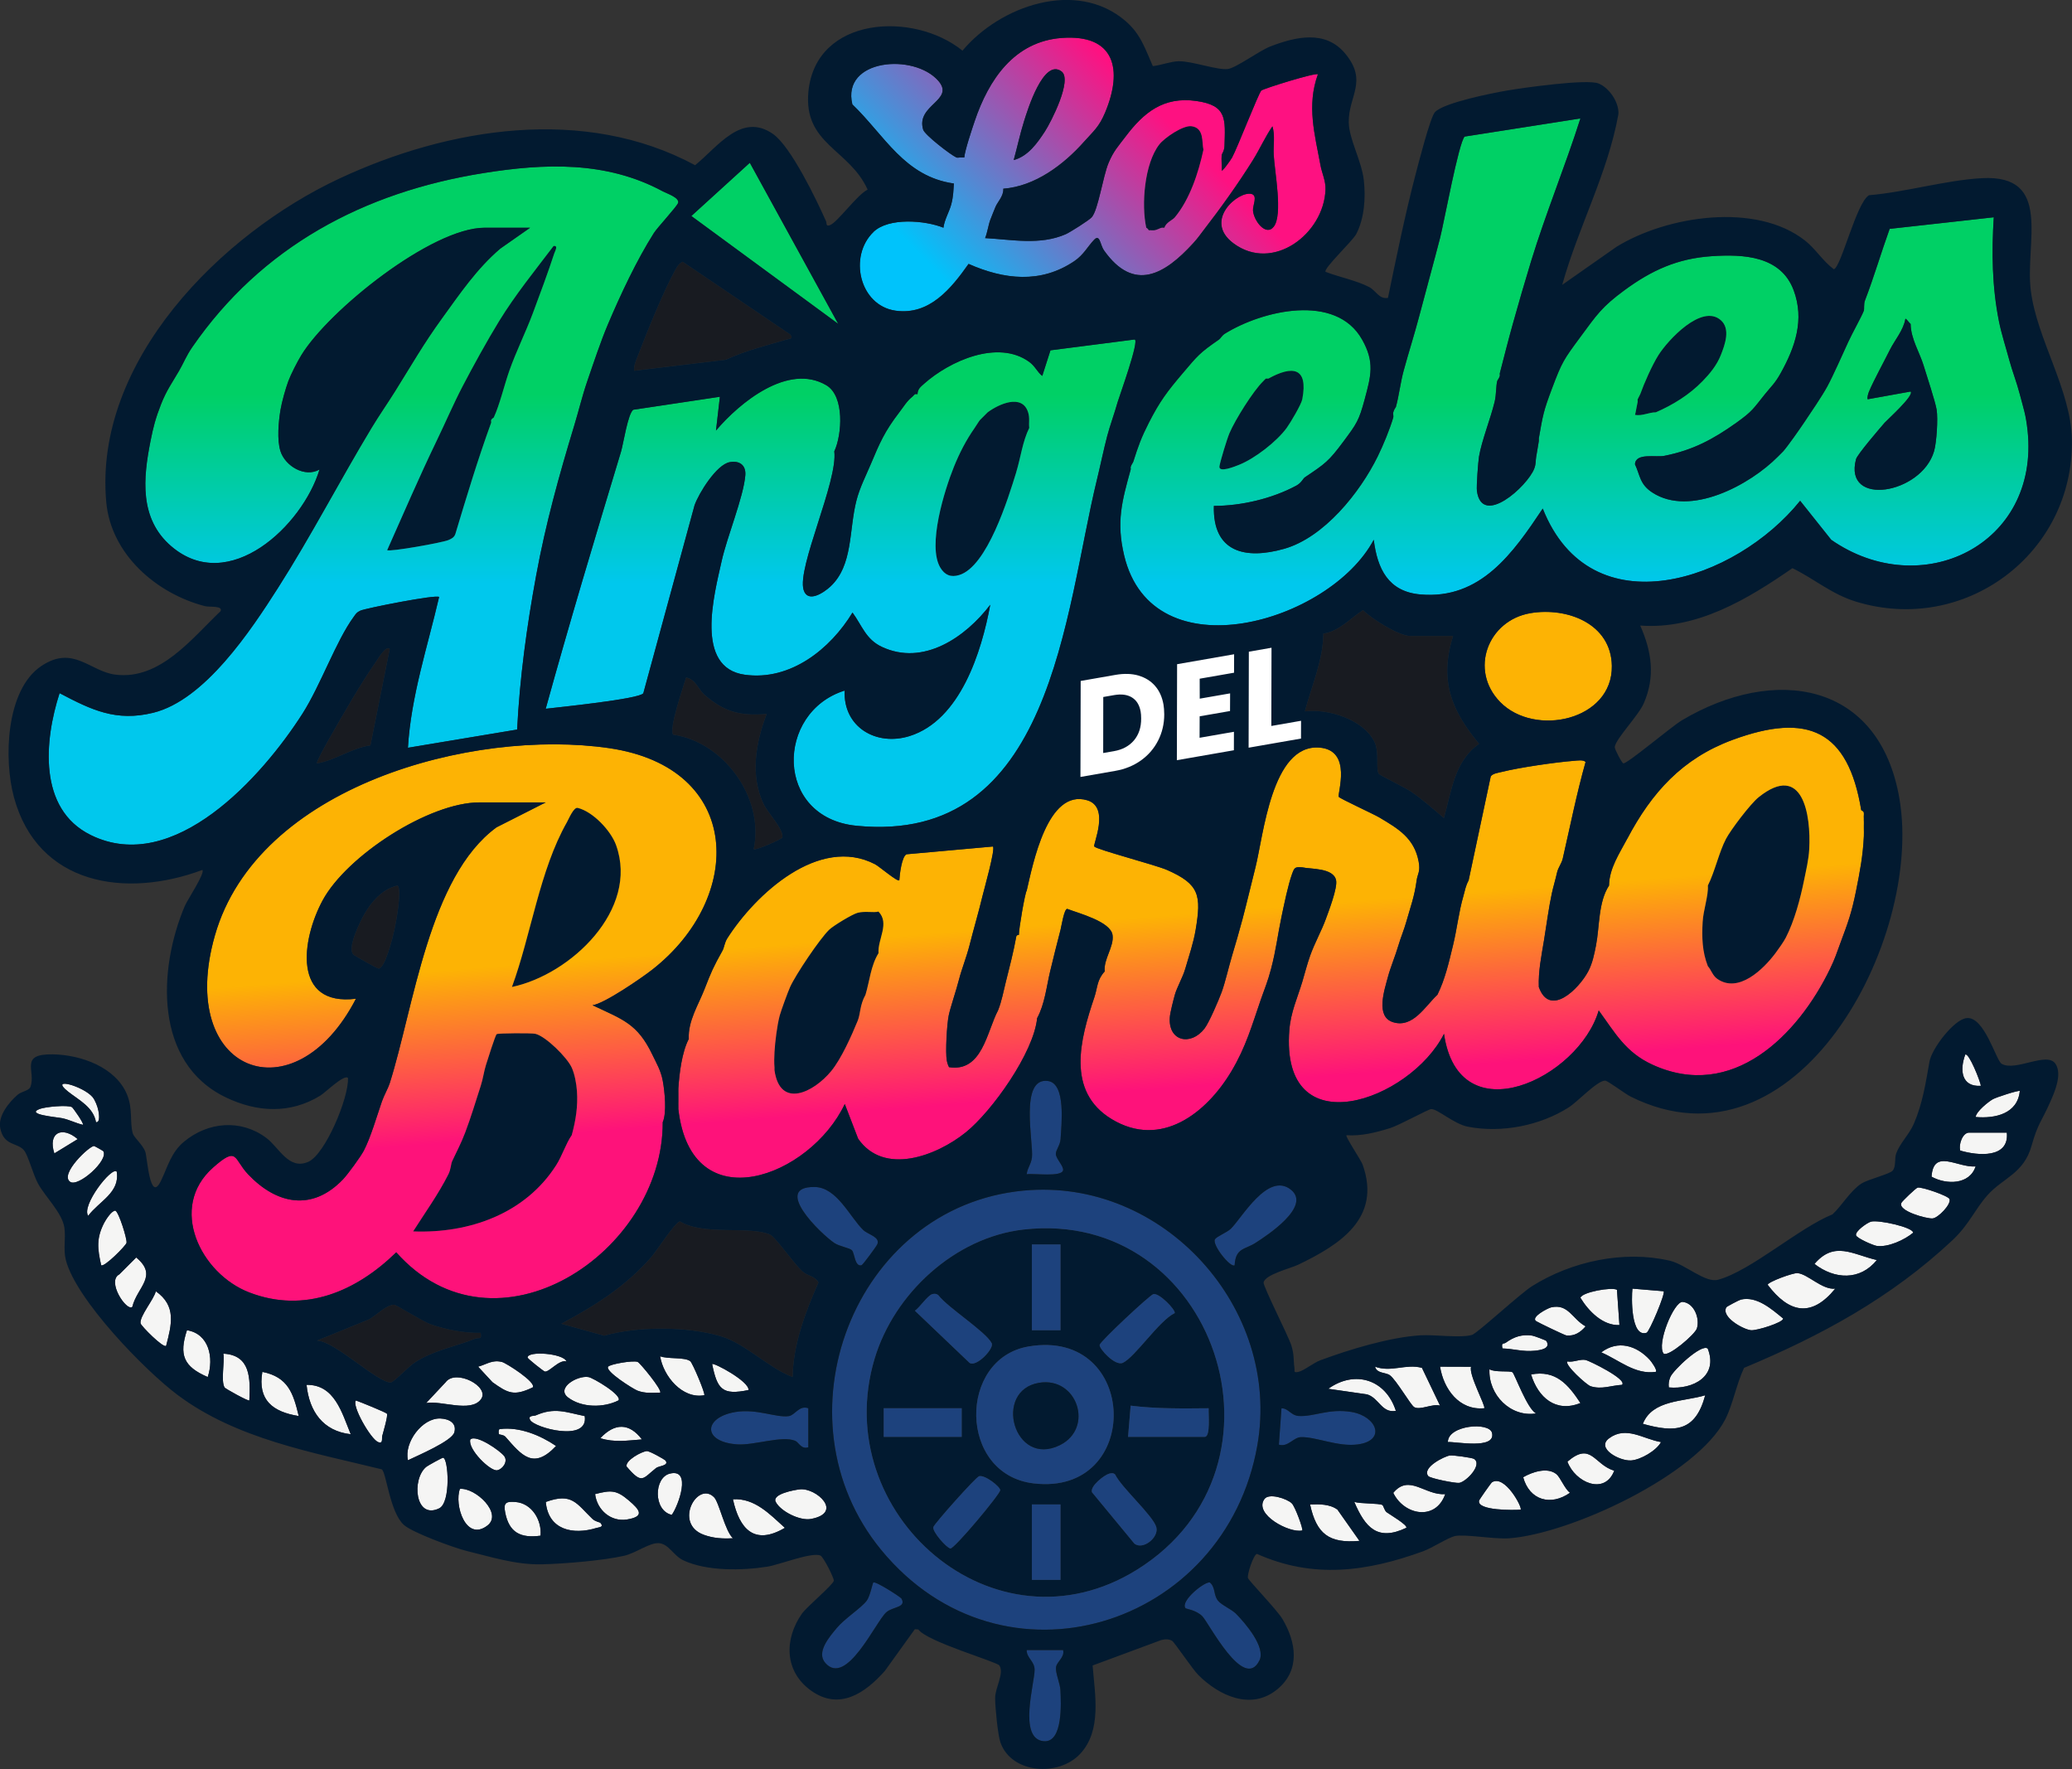
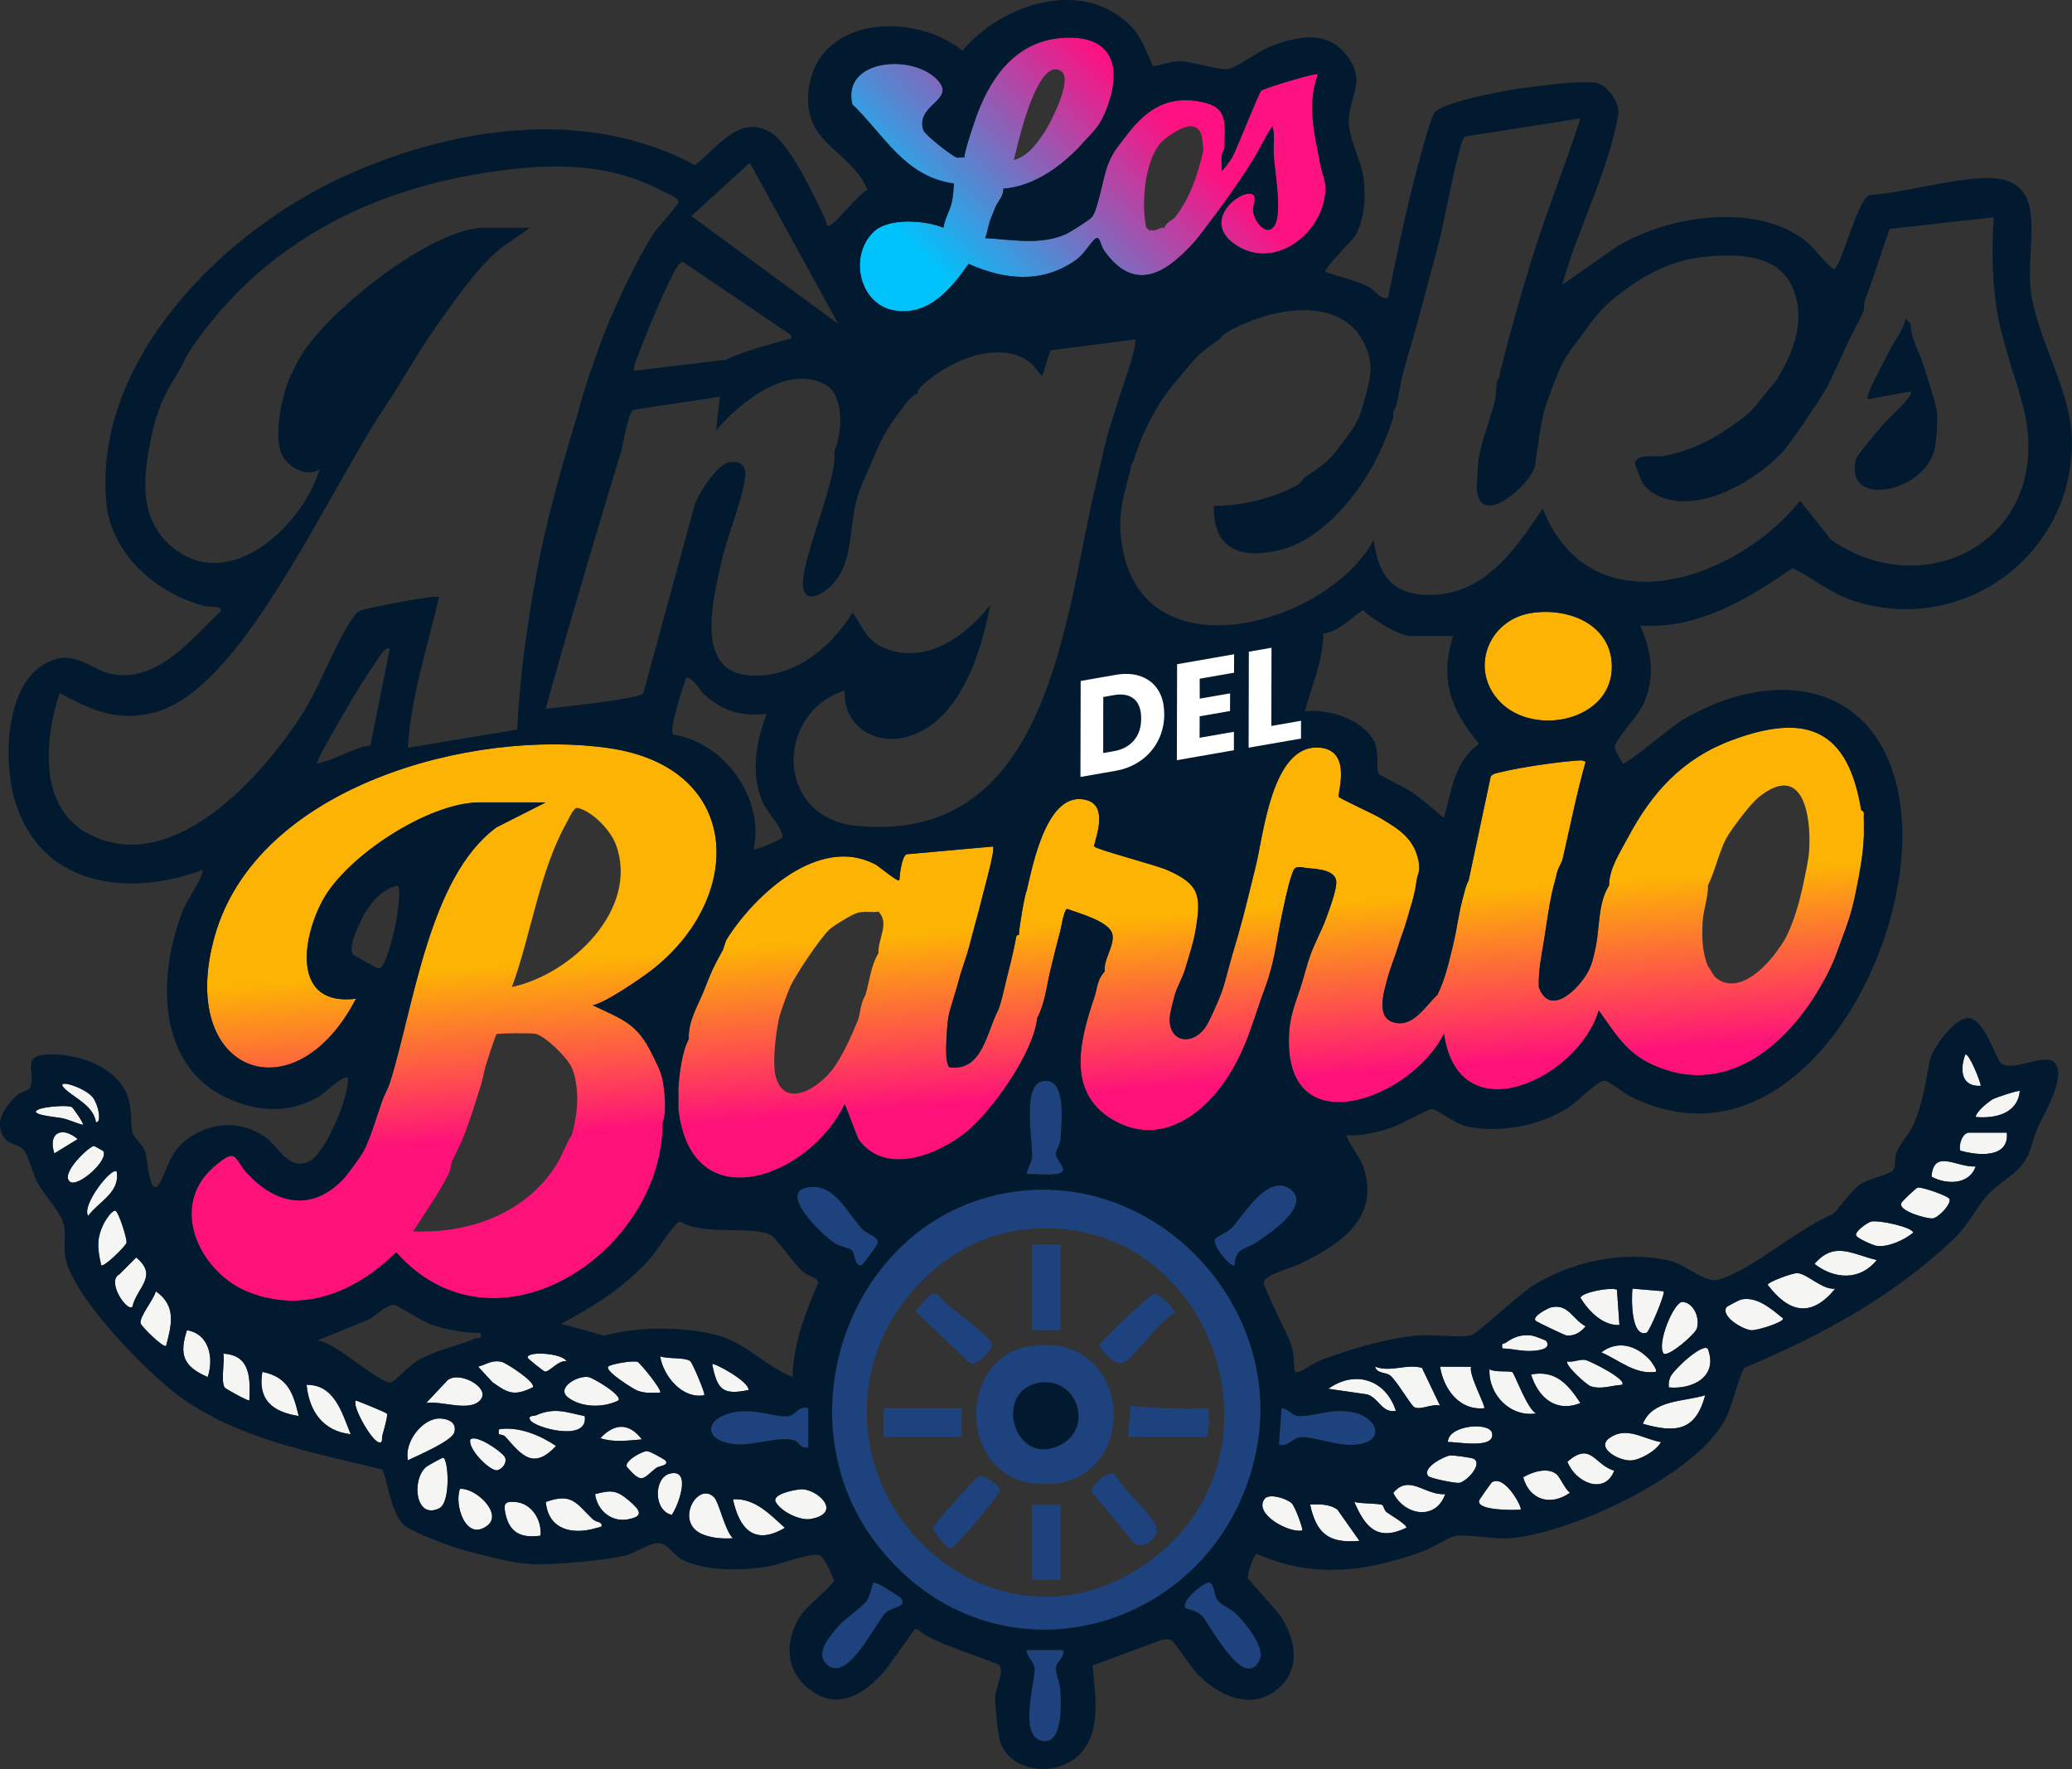
<svg xmlns="http://www.w3.org/2000/svg" viewBox="0 0 796.2 679.65">
  <rect x="0" y="0" width="796.2" height="679.65" fill="#333333" stroke="none" />
  <defs>
    <linearGradient id="a" x1="404.33" x2="384.99" y1="513.57" y2="259.25" gradientUnits="userSpaceOnUse">
      <stop offset=".36" stop-color="#fe127a" />
      <stop offset=".62" stop-color="#fdb304" />
    </linearGradient>
    <linearGradient id="b" x1="486.21" x2="365.19" y1="-9.79" y2="109.69" gradientUnits="userSpaceOnUse">
      <stop offset=".39" stop-color="#fe1181" />
      <stop offset="1" stop-color="#00c3fb" />
    </linearGradient>
    <linearGradient id="c" x1="399.1" x2="399.1" y1="324.49" y2="45.53" gradientUnits="userSpaceOnUse">
      <stop offset=".36" stop-color="#00c8ed" />
      <stop offset=".62" stop-color="#00d065" />
    </linearGradient>
  </defs>
-   <path fill="#181b21" d="M304.6 529.05c-9.37-3.55-18.18-12.92-27.73-15.72-12.94-3.8-31.78-3.83-44.68-.18l-16.5-4.57c13.16-7.07 24.49-14.17 34.47-25.47 2.09-2.36 9.18-13.5 11.13-13.85 9.16 5.58 26.38 1.58 34.6 5.06 2.12.9 9.5 11.68 12.66 14.31 1.92 1.6 4.71 1.67 5.95 4.08-4.98 11.27-9.78 23.96-9.91 36.34Zm253.76-284.72c-5.29 17.05-.8 28.4 10.01 41.45-9.46 6.54-10.62 18.18-13.52 28.49-4.17-3.51-8.22-7.17-12.75-10.23-2.08-1.4-11.85-6.16-12.25-6.73-1.3-1.9.28-8.24-1.69-12.29-4.17-8.56-17.74-12.87-26.74-11.72 2.61-9.85 7-19.51 7.1-29.86 6.09-.89 10.33-5.86 15.24-9.03 3.26 3.31 13.77 9.92 18.12 9.92zM303.6 128.46c1.5 1.72-.3 1.67-1.44 2.01-7.85 2.3-15.76 4.25-23.26 7.73l-35.22 4.23c-.17-2.15.78-4.04 1.52-5.97 3.41-8.91 9.79-24.66 14.26-32.69.73-1.3 1.41-2.59 2.89-3.2l41.26 27.9Zm-8.99 145.85c-4.21 10.97-6.43 23.59-1.18 34.64 1.6 3.37 7.62 9.46 7.22 12.78-.07.6-10.39 5.16-11.03 4.52 4.17-19.57-11.3-41.1-30.93-44-1.82-1.88 3.92-18.63 4.96-21.94 3.78.76 4.65 4.53 6.94 6.53 7.57 6.63 13.79 8.33 24.01 7.46ZM184.72 512.07c.51 2.83-.68 1.64-2.19 2.25-7.82 3.13-15.59 4.32-22.99 9.02-2.51 1.6-8.17 7.67-9.32 7.76-4.87.39-21.76-16.1-28.42-16.05l20.21-8.24c2.53-1.47 6.46-5.51 9.45-5.55.8-.01 10.94 6.44 14.06 7.53 5.75 2.01 13.14 3.44 19.2 3.28m-34.96-262.74-7.42 37.03c-7.31 1.03-13.24 5.67-20.55 6.92-.42-.4 4.47-9.05 5.19-10.29 5.23-9.15 11.43-20.01 17.38-28.58.66-.95 3.92-6.61 5.4-5.08m2.98 90.91c1.87 1.31-.64 14.49-1.24 17.23-.57 2.58-3.58 14.88-6.09 14.64-.55-.05-9.28-4.98-9.66-5.38-2.05-2.22 1.36-9.71 2.62-12.39 2.86-6.05 7.5-12.55 14.36-14.1Z" />
  <path fill="#f5f5f4" d="M690.67 489.12c-1.72-.11-11.14 3.31-11.42 4.48 8.24 10.88 16.83 12.71 25.97 1.5-5.08.52-10.62-5.72-14.55-5.97Zm-156.59 39.24c2.45 1.8 7.95 11.37 9.3 12.21 2.26 1.4 7.13-1.45 9.97-.54l-6.95-14.52c-6.23-1.7-11.74 1.85-18.02-.45.65 2.68 4.11 2.13 5.69 3.29Zm-263.63 61.3c3.69 1.35 7.3 1.56 11.18 1.32-3.05-2.82-5.31-13.79-7.23-15.73-6.36-6.46-15.74 10.1-3.96 14.41Zm360.84-42.64c12.56 3.54 20.24 2.92 23.97-10.97-8.3 2.54-20.26 1.63-23.97 10.97m-461.04 13.03c-.37-.02-5.86 3.02-6.46 3.51-5.69 4.68-4.33 20.4 4.96 15.94 4.62-2.22 3.54-19.36 1.5-19.45m498.71-60.76c-.64.15-5.41 2.67-5.57 2.94-2.17 3.71 6.43 8.53 9.45 8.83 2.15.22 12.35-2.94 12.38-4.49-4.48-3.69-10.16-8.7-16.26-7.29Zm-29.67 20.77c1.83 1.35 12.07-7.41 12.77-9.69 1.23-4.03-1.19-9.81-5.46-10.18-3.34-.29-10.18 16.27-7.31 19.88Zm-411.63 63.5c-6.16-5.89-7.77-10.22-17.94-6.52.97 10.76 10.4 12.78 19.5 9.98 1.12-.34 2.97-.28 1.45-2.01-.11-.13-1.96-.45-3.01-1.46Zm342.68-42.53c.71-.66-6.15-13.13-5.03-15.94l-11.94-.04c1.37 8.62 7.38 16.91 16.98 15.97Zm-401.12 3.94c-6.94-.29-14.02 9.21-12.46 16.04 3.67-1.77 16.88-7.35 17.82-10.7 1.03-3.65-2.1-5.21-5.37-5.35Zm15.58-7.36c3.67-4.88-9.72-11.81-13.56-6.56l-7.49 7.99c5.66-1.11 17.09 3.83 21.05-1.43m122.6 34.58c-2.15.22-10.88 1.81-9.31 4.83 1.89 3.65 9.3 7.35 13.55 6.55 12.63-2.39 2.02-12.02-4.24-11.38m-89.08-35.27c5.26 3.97 13.64 3.99 19.35 1.1 1.48-2.01-9.72-8.67-11.56-8.97-4.27-.69-12.59 4.24-7.79 7.87m-100.52-4.87c1.05 10.23 6.34 17.78 16.97 18.97-3.36-8.17-6.19-19.16-16.97-18.97m385.62 45.96c2.43 11.25 7.25 15.05 18.97 13.98l-8.46-12.01c-3.01-2.18-6.97-2.1-10.51-1.97m114.92-25.44c-5.2 3.84 4.02 8.82 8.44 8.52 3.67-.25 9.7-3.73 11.5-7.05-6.86-1.16-13.35-6.34-19.94-1.47m-336.7 23.44c2.5 11.48 8.26 17.89 19.97 10.97-5.78-5.2-11.57-11.49-19.97-10.97m308.69-32.98c-3.39-1.45-8.35-15.35-9.14-15.82-1.16-.69-6.71.15-8.83-1.15-.46 9.79 8.08 18.54 17.98 16.97Zm106.92-57.44c7.69 5.98 17.54 6.5 23.95-1.49-9.26-2.15-16.32-7.48-23.95 1.49M59.86 496.08c-.59 2.96-6.35 9.68-5.85 12.34.18.97 8.73 9.63 9.82 8.63 2.12-8.22 4.03-15.33-3.97-20.98Zm572.86 15.96c1.1-.36 7.33-15.19 6.57-15.95l-12-1.01c-.38 3.22-.68 18.93 5.43 16.96m104.17-55.77c-.69.18-5.85 5.12-6.22 5.83-1.65 3.12 9.83 6.24 12 6.02 2.11-.22 7.13-5.34 6.48-7.42-.38-1.23-10.76-4.8-12.26-4.42Zm-95.06 72.83c-.53 1.34-.74 2.5-.55 3.94 9.4.86 19.11-4.35 14.94-14.93-2.41-2-13.35 8.37-14.39 10.99m-371.19 6.94c.53-.46-4.49-12.39-5.39-13.08-2.16-1.65-8.57-.72-11.58-1.9 1.24 7.66 8.52 16.51 16.97 14.97ZM48.63 477.48c.28-1.42-2.93-11.71-4.28-12.36-1.48-.07-3.78 3.67-4.3 4.67-3.06 5.9-2.61 9.88-1.17 16.3 1.1.98 9.55-7.54 9.76-8.61Zm156.07 55.55c1.48-1.97-10.21-9.35-11.74-9.75-3.79-1-5.85.86-9.24 1.79l5.51 5.96c5.98 4.26 8.23 5.46 15.46 2Zm361.69 27.45c-.69-.44-8.1-1.49-9.27-1.3-2.19.35-10.81 4.66-8.31 7.89.72.93 10.59 2.86 11.91 2.64 2.75-.45 9.1-7.06 5.67-9.24Zm152.56-91.13c-1.38.37-6.12 3.64-5.74 5.24.26 1.11 6.54 3.87 7.93 4.07 4.37.62 10.65-2.27 14.02-5.06.01-2.08-13.28-5.04-16.22-4.26Zm-96.66 39.72-.95-13.52c-1.9-1.19-13.54.89-14.04 3.07 3.13 5.14 8.63 10.77 14.98 10.46Zm-430.07 39.96c-.87-.12-.59 1.87-.5 1.98.15.17 1.8.19 2.49.97 6.2 7.06 10.69 12.9 19.46 3.54-6-4.08-14.05-7.42-21.46-6.5ZM52.34 483.11l-6.48 6.49c-5.08 2.63 2.87 14.47 4.98 12.49 1.81-7.58 10.11-11.84 1.49-18.97Zm48.47 43.95c-1.88 10.89 4.04 15.38 13.98 16.97-2.11-8.83-4.11-14.99-13.98-16.97m434.58 46.49c4.21 8.64 16.34 10.87 19.97.47-7.67.66-13.85-7.91-19.97-.47m-290.44-39.28c2.98 1.13 5.64.83 8.71.77.99-.87-7.77-11.52-8.65-11.82-1.87-.65-10.61.89-11.32 1.85-1.28 1.73 9.66 8.59 11.26 9.2m-68.21 37.74c-2.28 6.04 2.23 20.5 10.58 14.07 5.97-4.6-4.57-14.6-10.58-14.07m421.29-5.69c-3.45-2.75-9.3-.78-12.72 1.22 2.41 8.85 10.6 11.18 17.99 5.97-2.02-1.46-3.69-5.94-5.26-7.19Zm-9.69-38.26c2.7 8.82 9.49 14.81 18.97 10.97-4.73-7.13-9.45-12.77-18.97-10.97m-502.51-8c.56 3.22-1.03 10.5.48 13 .29.48 9.14 5.38 9.5 4.98.4-8.41.53-17.41-9.98-17.97Zm112.26 56.99c-3.75-.29-4.66.37-3.97 3.99 1.48 7.8 5.96 10 13.59 8.96.57-5.88-3.29-12.45-9.61-12.95Zm404.22-15.5c2.89 7.9 14.25 13.1 17.99 3.49-7.85-2.37-8.82-11.34-17.99-3.49M532.85 581c-.92-.69-1.22-2.53-1.66-2.78-1.27-.72-8.52-.44-10.79-1.2 4.19 9.82 8.9 15.24 19.97 9.97.77-.97-6.57-5.27-7.53-5.99Zm90.44-48.96c2.21-2.07-12.62-9.26-13.96-9.54-2.19-.46-4.67.98-7.01.56-1.32 1.13 7.3 9.02 8.93 9.54 4.26 1.34 7.85-.32 12.04-.55ZM71.84 511.06c-3.08 9.45-1.37 13.97 7.98 17.98 2.48-7.41.45-16.67-7.98-17.98m684.83-75.92c-2.53 0-4.12 4.63-3.41 6.9 6.66 1.98 18.87 3.12 17.9-6.9zm-270.81 140.8c-4.18 5.89 9.75 13.21 14.55 12.05.45-.4-2.73-9.19-4.04-10.44-1.89-1.79-8.77-4.07-10.51-1.61m104.46-68.35c.82.54 10.95 5.41 11.59 5.48 3.14.33 5.46-1.22 7.39-3.5-5.13-2.78-6.62-8.81-13.25-7.29-1.26.29-8.02 3.79-5.73 5.31M241.68 576.5c-4.78-4.09-6.86-4.06-13-2.48.74 6.14 6.09 10.74 12.23 9.75 7.12-1.14 4.8-3.82.76-7.27Zm-16.99-32.45c-7.31-1.49-11.48-3.46-18.79-.28-.8.35-3.11-.08-2.18 1.75 1.52 3 22.59 8.79 20.97-1.47m311.69-2.02c-3.88-12.09-15.75-15.79-25.96-8.47l14.82 2.14c4.57 1.22 5.73 7.37 11.14 6.33m36.94 27.45c-.36.23-4.87 6.63-4.96 7.05-.9 3.91 13.52 3.69 15.97 3.47.8-.72-6.09-13.66-11.01-10.52m62.96-42.43c.7-.62-1.71-3.94-2.35-4.63-5.03-5.46-12.2-7.71-18.62-2.85 6.82 2.91 13 8.67 20.97 7.48m-378.91 39.11c-6.14 1.55-6.38 14.23.77 15.84 2.54-3.48 7.81-18.01-.77-15.84m-120.59-28.11c-1.71 1.89 5.61 14.77 8.5 15.97 2.04.85 1.35-1.38 1.61-2.35.41-1.51 2.28-7.88 1.8-8.53-.38-.52-10.18-4.49-11.91-5.09M39.72 442.3c-.1-.18-3.35-1.98-3.55-2.01-1.61-.26-13.42 10.8-9.22 13.76 3.08 2.17 14.83-8.23 12.76-11.75Zm702.51 9.77c5.7 3.16 14.66 3.13 16.93-3.94-6.92.59-16.22-7.06-16.93 3.94M255.65 561.04c-.25-.3-6.06-3.63-7.09-3.55-2.06.17-8.21 3.53-7.81 5.88 6.07 7.13 6.13 4.73 11.4.59 1.03-.81 5.23-.88 3.5-2.93Zm-61.86-1.56c-1.47-2.05-10.84-8.57-13.06-6.44-1.11 3.66 7.71 12.34 10.34 11.82 2.09-.41 4.18-3.34 2.72-5.38M765.8 422.3c-1.61.9-6.38 4.66-6.63 6.84 7.48.68 16.15-1.24 16.97-9.98-.4-.41-8.99 2.39-10.34 3.14M556.37 554.02c3.03-.19 18.42 2.96 16.98-3.46-1-4.43-16.98-3.02-16.98 3.46m33.36-35.08c2.27-.24 6.31-.81 4.48-3.76-.15-.25-4.71-1.96-5.44-2.06-4-.55-6.91.43-10.12 2.71-.84.6-1.87-.18-1.31 2.22 4.38.13 7.83 1.35 12.38.88Zm-302.1 15.1c.32-3.34-13.42-10.66-13.98-9.98 1.98 9.73 3.89 12.07 13.98 9.98M44.86 450.13c-1.9-2.12-13.71 13.08-10.97 16.98 4.2-5.62 12.3-8.9 10.97-16.98m-12.99-17.99c.5-.47-3.85-6.57-4.2-6.77-1.64-.96-10.19-.15-12.39.67-5.76 2.16 6.7 3.15 8.64 3.57 2.94.64 5.16 1.9 7.95 2.53m-5.71-12.76c4.1 3.24 9.75 5.98 10.73 11.76 1.76.22 1.1-3.48.92-4.42-.3-1.58-1.23-4.04-2.25-5.25-3.49-4.14-16.85-7.99-9.39-2.09Zm183.19 107.56c1.72.31 5.46-4.69 8.34-3.89-1.22-3.15-15-4.12-14.96-1.49 0 .43 6.2 5.31 6.62 5.38m21.34 25.59c5.39 1.75 10.48.89 15.98.48-4.91-6.47-10.5-6.32-15.98-.48m-209.8-109.4 8.97-5.49c-6.03-5.17-11.57-2.47-8.97 5.49m740.27-25.97c-.08-1.56-4.65-12.97-5.98-11.98-2.18 5.86-1.54 12.46 5.98 11.98" />
-   <path fill="#021a30" d="M395.52 164.41c-2.63 5.34-3.27 11.38-5 16.98-3.09 10.03-11.15 36.3-21.95 39.54-3.23.97-5.53 0-7.24-2.86-5.05-8.46 1.6-29.73 5.21-38.68 2.16-5.35 4.68-10.26 7.99-14.99.62-.88 1.54-2.45 2-3l3-3c4.15-3.09 13.19-7.29 15.53-.04.73 2.24.21 4.04.45 6.03ZM205.71 397.18c3.99.94 12.2 9.05 13.99 12.99 1.15 2.54 1.8 6.16 2 8.99.42 5.86-.46 11.37-2 16.98-2.3 3.32-3.63 7.85-5.97 11.52-11.9 18.67-33.46 26.28-54.97 25.44 4.56-7.17 9.71-14.32 13.54-21.93.99-1.97.96-3.98 1.45-5.04 1.81-3.91 3.37-6.71 5-10.99 2.27-5.99 4.02-11.91 5.99-17.98.9-2.77 1.23-5.57 2-7.99.53-1.67 3.6-11.52 4.13-11.86.62-.4 13.5-.45 14.85-.13Zm-8.99-17.99c7.36-20.01 10.58-44.74 21.12-63.29.74-1.31 2.6-5.89 4.16-5.51 5.81 1.4 12.73 8.71 14.74 14.3 8.91 24.77-17.41 49.75-40.02 54.5m7.99-258.74c-2.7 7.21-6.35 14.5-8.99 21.98-1.9 5.37-3.73 13.18-5.99 17.98-.38.24-.85.58-1 1-.11.29.11.71 0 1-5.11 14.05-9.44 28.38-13.74 42.71-.47 1.36-1.43 1.82-2.65 2.35-2.35 1.01-22.61 4.61-23.57 3.89 6.24-13.99 12.32-28.16 18.98-41.95 3.33-6.88 6.47-14.23 9.99-20.98 4.07-7.8 9.41-17.51 13.99-24.98 6.26-10.21 13.81-19.49 20.99-28.96 1.89-.25.6 1.87.3 2.79-2.34 7.19-5.63 16.04-8.3 23.18Zm490.52 205.8c-.22 4.05-1.2 8.04-2 11.99-1.44 7.1-3.69 15.53-6.99 21.98-.8 1.56-2.86 4.48-4 5.99-4.61 6.15-14.19 15.58-22.35 9.86-1.84-1.29-2.33-3.47-3.62-4.87-2.18-5.58-2.33-11.03-2-16.98.25-4.61 2.28-10.15 2-13.99 2.7-5.37 4.31-12.91 6.99-17.98 1.88-3.54 9.38-13.44 12.52-15.96 17.05-13.66 20.16 6.89 19.45 19.95ZM393.3 472.38C466.72 464 500.48 563.32 437.01 603c-54.8 34.26-118.72-21.43-100.94-80.96 7.48-25.06 30.83-46.65 57.23-49.66m14.21 5.72h-10.99v32.97h10.99zm-49.25 19.09c-1.75.46-4.87 5.14-6.68 6.39l20.98 20.01c2.59 1.84 9.56-5.53 8.53-7.52-2.37-4.58-16.78-13.56-20.56-18.52-.71-.53-1.43-.58-2.28-.36Zm84.92.01c-1.37.37-20.37 18.1-20.62 19.5s5.91 8.27 8.9 6.89c4.7-2.17 13.92-16.2 19.96-19.12.28-1.34-6.01-7.87-8.24-7.27m-47.92 20.1c-27.21 4.62-27.08 49.12 1.87 52.6 42.1 5.07 40.69-59.82-1.87-52.6m38.22 34.73h29.47c2.29 0 1.36-8.99 1.5-10.99-10.03.09-20.07.24-29.98-1l-1 11.99Zm-63.93-10.99h-29.97v10.99h29.97zm56.67 25.12c-1.74.44-7.41 4.7-6.62 7.14l16.32 19.76c3.33 2.56 9.49-2.43 8.4-6.35-1.24-4.45-13.38-15.15-15.83-20.25-.72-.65-1.42-.52-2.27-.3m-49.97.99c-1.27.33-17.25 18.27-17.59 19.54-.47 1.75 5.05 7.96 6.53 8.22s19.17-20.93 19.16-22.41c0-1.29-5.81-5.94-8.1-5.35M407.51 578h-10.99v28.97h10.99zm-69.93-227.77c4.39 4.58-.33 10.51 0 15.98-2.99 4.83-3.4 10.69-5 15.98-2.24 4-1.88 7.27-3 9.99-2.35 5.75-6.3 14.61-10.16 19.31-6.76 8.23-19.72 14.64-21.81-.33-.05-.32.03-.67 0-1-.16-1.79-.11-4.16 0-5.99.23-4 1-10.2 2-13.99.49-1.84 3.17-9.17 4-10.99 2.14-4.74 11.34-18.43 14.99-21.98 1.57-1.53 8.92-5.99 10.96-6.52 2.93-.76 6.09.06 8.02-.47Z" />
  <path fill="url(#a)" d="M234.04 287.42c-52.65-7.66-135.12 14.59-151.48 72.03-15 52.66 30.5 70.12 54.22 24.25-24.5 3.01-20.95-22.73-12.81-37.78 9.29-17.18 40.9-37.65 60.25-37.65h25.48l-18.9 9.57c-26.01 19-31.76 68.98-41.04 98.32-.61 1.94-2.21 4.72-3 6.99-1.93 5.59-4.35 13.97-6.99 18.98-1.21 2.29-6.15 9.07-7.99 10.99-11.89 12.4-25.52 9.56-36.47-1.99-5.63-5.93-3.85-11.06-13.49-2.52-17.22 15.26-4.81 40.73 14.01 47.95 21.25 8.15 40.98-.36 56.43-15.43 38.04 42.88 102.57.15 102.4-49.99 1.62-3.7.76-11.9 0-15.98-.73-3.92-2.43-6.71-4-9.99-5.73-11.96-11.38-13.49-22.98-18.98 4.45-.55 18.73-10.36 22.87-13.59 35.67-27.81 35.06-77.67-16.52-85.18Zm-14.35 148.72c-2.3 3.32-3.63 7.85-5.97 11.52-11.9 18.67-33.46 26.28-54.97 25.44 4.56-7.17 9.71-14.32 13.54-21.93.99-1.97.96-3.98 1.45-5.04 1.81-3.91 3.37-6.71 5-10.99 2.27-5.99 4.02-11.91 5.99-17.98.9-2.77 1.23-5.57 2-7.99.53-1.67 3.6-11.52 4.13-11.86.62-.4 13.5-.45 14.85-.13 3.99.94 12.2 9.05 13.99 12.99 1.15 2.54 1.8 6.16 2 8.99.42 5.86-.46 11.37-2 16.98Zm-22.97-56.95c7.36-20.01 10.58-44.74 21.12-63.29.74-1.31 2.6-5.89 4.16-5.51 5.81 1.4 12.73 8.71 14.74 14.3 8.91 24.77-17.41 49.75-40.02 54.5m519.49-63.93c-.03-.33.04-.67 0-1-.07-.65.08-1.35 0-2-.09-.71-.99-.93-1-1-5.04-30.67-20.5-37.69-49.47-26.99-19.25 7.11-31.07 20.21-40.44 37.98-2.97 5.63-6.89 11.32-6.99 17.98-4.17 6.38-3.59 15.82-5 22.98-.67 3.42-1.36 6.89-3 9.99-3.47 6.55-14.73 17.94-18.98 5.99-.23-6.08 1.03-12.04 2-17.98.95-5.83 1.8-12.41 3-17.98.5-2.35 1.38-5.23 2-7.99.45-2 1.75-3.45 2.2-5.39 2.84-12.34 5.32-24.86 8.77-37.09-.78-.96-3.24-.56-4.46-.46-7.01.54-20.98 2.57-27.71 4.26-1.35.34-3.44.56-4.27 1.72l-8.5 39.95c-1.23 2.32-1.32 3.68-2 5.99-1.8 6.17-2.48 12.76-4 18.98-1.58 6.46-3.02 12.97-5.99 18.98-4.69 4.35-9.37 12.92-17.02 10.55-6.88-2.12-3.36-12.27-1.96-17.55.92-3.45 2.84-8.07 4-11.99.88-3.01 2.13-5.92 3-8.99 1.63-5.78 3.15-9.7 4-15.98.34-2.49 1.52-3.3.76-7.27-1.72-9.05-7.95-12.62-15.08-16.88-2.26-1.34-15.07-7.21-15.59-7.91-.73-.98 5.48-18.05-7.57-18.95-18.27-1.27-21.38 33.89-24.46 46.02-1.68 6.61-3.25 13.4-5 19.98-1.23 4.63-2.62 9.39-4 13.99-1.26 4.21-2.64 10.31-4 13.99-1.11 3.02-4.79 11.63-6.55 13.93-5.25 6.87-14.05 5.02-13.36-4.3.14-1.86 1.36-6.57 1.93-8.63.78-2.8 3.08-6.8 4-9.99 1.45-5.03 3.13-9.78 4-14.99 2.19-13.17 1.56-17.47-10.99-22.98-4.4-1.93-27.1-7.84-27.97-9.02-.58-.79 6.13-15.11-2.7-17.75-15.3-4.56-20.89 24.55-23.27 34.75-.61.61-3.04 14.69-3 16.98-.42-.05-.78.12-.98.51-1.06 5.89-2.55 11.69-4.02 17.47-.93 3.68-1.57 7.44-3 10.99-4.38 8.28-6.06 23.82-18.84 21.84-.42-.8-.7-1.69-.86-2.58-.6-3.24.05-13.97.73-17.26.63-3.11 2.94-9.77 4-13.99.9-3.57 2.88-8.57 4-12.99 1.6-6.33 3.47-12.62 5-18.98.66-2.74 4.99-18 4-18.98l-33.24 2.99c-1.82 1.01-2.59 7.69-2.74 10-.66.71-7.74-5.36-9.3-6.17-21.49-11.18-45.99 11.5-56.81 28.48-1.05 1.64-1.18 3.53-1.81 4.67-3.61 6.46-4.26 7.97-6.99 14.99-2.31 5.92-6.33 12.12-5.99 18.98-2.64 5.09-3.62 13.15-4 18.98-.04.66.02 1.33 0 2-.03.99-.03 2 0 3 .02.66-.05 1.34 0 2 .03.33-.04.67 0 1 5 43.53 50.71 26.02 63.95-1.99l5.13 13.33c9.94 14.35 30.15 6.56 41.29-2.37 10.25-8.22 26.25-30.84 27.49-43.94 2.94-5.4 3.59-12.08 5-17.98 1.26-5.3 2.63-10.71 4-15.98.34-1.32 1.37-8.05 2.57-8.02 4.39 1.69 16.65 4.85 17.41 10.02.66 4.48-3.54 9.32-3 13.99-3.07 3.36-2.7 6.15-4 9.99-5.42 16.06-10.89 36.14 6.67 46.77 18.93 11.46 36.44-2.27 46.08-18.5 5.54-9.33 7.79-17.47 11.18-27.28 1.55-4.49 2.64-6.84 4-11.99 1.93-7.34 2.53-13 4-19.98.93-4.43 2.52-12.22 4.05-16.43.92-2.52 1.13-2.77 3.94-2.55 3.03.73 12.03.1 12.99 5 .57 2.94-2.8 11.71-4 14.99-1.6 4.38-4.28 9.15-5.99 13.99-1.2 3.38-1.98 6.6-3 9.99-1.84 6.13-4.44 11.63-4.98 18.5-3.59 45.32 46.47 27.22 59.43 1.49 5.68 39.28 51.89 17.01 59.45-8.99 6.33 8.68 10.32 16.1 20.61 20.83 30.75 14.13 55.96-11.29 68.29-36.82 2.02-4.18 2.47-5.89 4-9.99 2.94-7.88 4.28-11.46 5.99-19.98 1.45-7.2 2.66-13.52 3-20.98.05-.99 0-2 0-3 0-.33.01-.67 0-1-.03-.66.06-1.35 0-2Zm-378.63 50.95c-2.99 4.83-3.4 10.69-5 15.98-2.24 4-1.88 7.27-3 9.99-2.35 5.75-6.3 14.61-10.16 19.31-6.76 8.23-19.72 14.64-21.81-.33-.05-.33.03-.67 0-1-.16-1.79-.11-4.16 0-5.99.23-4 1-10.2 2-13.99.49-1.84 3.17-9.17 4-10.99 2.14-4.74 11.34-18.43 14.99-21.98 1.57-1.53 8.92-5.99 10.96-6.52 2.93-.76 6.09.06 8.02-.47 4.39 4.58-.33 10.51 0 15.98Zm357.65-39.96c-.22 4.05-1.2 8.04-2 11.99-1.44 7.1-3.69 15.53-6.99 21.98-.8 1.56-2.86 4.48-4 5.99-4.61 6.15-14.19 15.58-22.35 9.86-1.84-1.29-2.33-3.47-3.62-4.87-2.18-5.58-2.33-11.03-2-16.98.25-4.61 2.28-10.15 2-13.99 2.7-5.37 4.31-12.91 6.99-17.98 1.88-3.54 9.38-13.44 12.52-15.96 17.05-13.66 20.16 6.89 19.45 19.95Zm-75.85-70.43c-.26-16.25-17.21-22.64-31.31-20.25-16.33 2.77-23.59 21.85-11.62 34.12 13.26 13.6 43.26 7.09 42.93-13.88Z" />
-   <path fill="#021a30" d="M462.45 57.51c-1.9 8.76-5.2 19.01-10.99 25.97-.92 1.11-3.45 1.97-4 4-.33-.03-.67 0-1 0-.47 0-1.9.91-3 1-.66.06-1.35-.07-2 0-.26-.36-.59-.83-1-1-1.94-8.91-.7-24.61 5-31.97 1.97-2.55 9.15-7.49 12.43-7.02 4.91.7 3.87 6.07 4.55 9.02Z" />
  <path fill="url(#b)" d="M507.41 63.51c-2.2-11.85-5.37-22.94-1-34.96-.82-.78-20.88 5.48-21.73 6.23-1.05.93-9.2 22.03-11.24 25.73-.55 1-3.76 5.51-3.99 4.99.1-1.97-.18-4.02-.01-5.99.03-.33 1.01-1.53 1.07-3.38.32-10.4 1.09-15.64-10.82-17.34-12.6-1.79-20.22 4.45-27.22 13.72-2.75 3.65-4.54 5.42-6.47 10.01-2.23 5.29-4 18.14-6.51 20.96-1 1.13-8.33 5.77-9.99 6.5-9.91 4.32-20.62 2.05-30.97 1.49.88-2.09 1.24-4.99 1.99-6.99.54-1.45 1.39-3.48 2-5 .76-1.88 3.18-4.15 3-6.99 12.2-.91 23.21-9.25 30.97-17.98 3.67-4.13 5.8-5.65 8.17-11.31 6.85-16.36 3.86-30.14-16.65-28.63-18.34 1.35-28.14 16.14-33.48 31.95-1.04 3.07-3.81 11.34-4 13.99h-1c-.6-.12-1.57.19-2 0-2.16-.94-12.18-8.67-12.8-10.7-2.88-9.56 12.39-11.26 5.81-18.78-9.33-10.67-37.24-8.45-33.02 9.06 12.45 11.97 20.01 27.73 39.01 30.41-.19 2.52-.16 4.8-1 7.99-.76 2.89-2.63 5.9-3.01 8.99-7.14-2.87-21.04-3.97-26.86 1.59-9.72 9.28-5.49 28.3 8.48 30.28 12.97 1.83 21.35-8.5 28.03-17.98 13.62 6.03 27.75 7.68 40.66-1.08 3.58-2.43 5.01-5.49 7.58-8.19 2.26-2.38 2.26 1.89 3.82 4.11 11.53 16.28 23.4 9.09 34.22-2.75 1.9-2.08 2.44-2.98 4-5 6.52-8.41 13.41-18.04 18.98-26.97 2.67-4.28 4.65-8.83 7.5-12.98 1.06 3.52.29 7.37.49 10.98.37 6.48 3.56 22.91.05 27.53-3.02 3.98-7.74-2.26-8.01-6.18-.14-1.97 1.94-5.71-.59-6.35-4.99-1.26-18.7 10.18-6.93 18.96 15.15 11.3 34.78-3.61 35.38-20.62.12-3.43-1.36-6.27-1.93-9.34Zm-99.5-36.07c4.28 3.19-4.02 19.44-6.4 23.08-2.94 4.49-6.45 9.49-11.98 10.98 1.36-4.94 2.45-10.1 3.99-14.98 1.29-4.1 7.44-24.26 14.39-19.08m43.56 56.05c-.92 1.11-3.45 1.97-4 4-.33-.03-.67 0-1 0-.47 0-1.9.91-3 1-.66.06-1.35-.07-2 0-.26-.36-.59-.83-1-1-1.94-8.91-.7-24.61 5-31.97 1.97-2.55 9.15-7.49 12.43-7.02 4.91.7 3.87 6.07 4.55 9.02-1.9 8.76-5.2 19.01-10.99 25.97Z" />
-   <path fill="#021a30" d="M661.26 136.44c-1.54 3.89-4.18 7.1-6.99 9.99-5.09 5.23-11.31 9.09-17.98 11.99-2.59-.03-5.24 1.5-7.99.99.4-1.63.63-3.35 1-4.99.07-.33-.09-.71 0-1l1-2c1.53-4.3 4.58-11.16 6.99-14.99 3.64-5.76 16.59-19.81 23.94-13.45 3.87 3.35 1.6 9.48.03 13.45ZM393.52 46.52c1.29-4.1 7.44-24.26 14.39-19.08 4.28 3.19-4.02 19.44-6.4 23.08-2.94 4.49-6.45 9.49-11.98 10.98 1.36-4.94 2.45-10.1 3.99-14.98m106.9 106.9c-.38 1.96-4.54 9-5.99 10.99-3.85 5.25-12.22 11.75-18.3 14.17-1.38.55-8.06 3.31-7.52.49.47-2.46 2.88-10.39 3.84-12.66 2.13-5.03 9.09-16.2 12.99-19.98.33-.32.66-.73 1-1h1c9.11-5.03 15.38-4.47 12.99 7.99Zm-67.93 134.86c1.91-4.46 2.97-17.79 5.49-20.99 2-2.53 10.28.56 10.58 5.5.52 8.5-8.2 15.11-16.07 15.49" />
-   <path fill="url(#c)" d="M779.15 165.41c-.67-6.31-1.56-8.43-3-13.99-1.18-4.59-2.86-8.76-4-12.99-1.31-4.89-3.01-10.07-4-14.99-2.65-13.21-2.84-26.61-1.99-39.97l-40.01 4.45c-3.29 9.14-6 18.44-9.49 27.53-.53 1.38-.18 3.29-.46 3.99-1.02 2.52-4.38 8.47-5.99 11.99-2.15 4.68-5.8 12.94-7.99 16.98-2.04 3.76-6.44 10.19-8.99 13.99-1.81 2.68-6.16 8.91-7.99 10.99-.31.35-.68.65-1 1l-1 1c-10.69 10.84-33.7 23.35-48.29 13.82-4.88-3.19-4.64-6.57-6.66-10.83.19-4.51 8.01-2.61 11.24-3.25 10.95-2.17 18.76-6.34 27.73-12.73 6.24-4.45 6.46-5.37 10.99-10.99 2.44-3.02 3.83-4.12 5.99-7.99 5.61-10.06 9.27-20.6 5-31.97-4.92-13.1-19.14-13.87-31.51-13.03-13.11.89-23.04 5.41-33.42 13.03-8.8 6.46-10.74 9.53-16.98 17.98-6.5 8.8-7.06 9.54-10.99 19.98-3.19 8.47-3.45 10.06-5 18.98-.06.32.06.68 0 1-.33 1.96-.64 4.07-1 5.99-.31 1.64 0 2.67-.78 4.69-2.59 6.73-20.09 22.6-22.01 8.52-.23-1.71.48-11.29.81-13.22 1.03-6.09 4.43-14.54 5.99-20.98.69-2.85.5-6.02 1-7.99.1-.38.77-1.09 1-2 .08-.31-.08-.69 0-1 1.57-6.08 3.33-13.02 5-18.98 2.14-7.66 4.62-16.23 6.99-23.98 5.64-18.46 13.11-36.54 18.98-54.94l-44.48 6.96c-2.31 2.27-7.98 33.26-9.46 38.99-2.53 9.79-5.37 20.03-7.99 29.97-1.84 6.97-4.08 13.99-5.99 20.98-1.24 4.53-1.82 9.79-3 13.99-.03.11-.62.7-1 2-.16.56.16 1.45 0 2-1.39 4.68-3.82 10.55-5.99 14.99-6.79 13.83-20.61 31.14-35.96 35.47-14.92 4.21-27.45 1.34-26.98-16.49 10.53-.01 22.35-2.78 31.68-7.79 2.01-1.08 2.57-2.7 3.29-3.19 7.85-5.3 9.08-6.02 14.99-13.99 4.89-6.6 5.79-7.78 7.99-15.98 2.44-9.1 3.91-14.25-1-22.98-10.07-17.88-38.25-11.2-52.73-2.23-1.13.7-1.68 1.86-2.22 2.23-7.56 5.2-8.21 6.18-13.99 12.99-5.85 6.89-8.77 10.71-12.99 18.98-2.97 5.82-4.05 8.89-5.99 14.99-.15.46-.73 1.07-1 2-.09.31.09.69 0 1-3.38 12.25-5.57 20.09-2.51 32.98 10.89 45.8 79.07 25.72 95.92-6 1.38 11.16 5.57 19.93 17.94 21.01 23.14 2.03 35.66-16 47-33 18.57 46.78 74.33 27.66 98.91-2.99l11.95 15c34.52 23.98 80.12 2.08 75.45-41.98Zm-149.86-11.99 1-2c1.53-4.3 4.58-11.16 6.99-14.99 3.64-5.76 16.59-19.81 23.94-13.45 3.87 3.35 1.6 9.48.03 13.45-1.54 3.89-4.18 7.1-6.99 9.99-5.09 5.23-11.31 9.09-17.98 11.99-2.59-.03-5.24 1.5-7.99.99.4-1.63.63-3.35 1-4.99.07-.33-.09-.71 0-1ZM468.6 179.07c.47-2.46 2.88-10.39 3.84-12.66 2.13-5.03 9.09-16.2 12.99-19.98.33-.32.66-.73 1-1h1c9.11-5.03 15.38-4.47 12.99 7.99-.38 1.96-4.54 9-5.99 10.99-3.85 5.25-12.22 11.75-18.3 14.17-1.38.55-8.06 3.31-7.52.49Zm274.58-5.67c-4.83 16.45-34.92 21.55-29.97 3 .47-1.77 9.04-11.74 10.99-13.99.9-1.04 11.5-10.52 9.98-11.98l-16.49 2.97c-.33-.57.28-2.43.51-2.97 1.96-4.61 5.59-11.14 7.99-15.98 1.87-3.77 5.23-7.53 5.99-11.99.58.18 1.38 1.53 2 2 .08 5.72 3.47 10.94 5 15.98 1.18 3.9 4.49 13.84 5 16.98.56 3.47 0 12.55-1 15.98m-307.21-42.97-32.31 4.15-3.15 9.84c-2.01-1.55-2.66-3.7-5.05-5.42-12.03-8.67-30.59-.29-40.38 8.44-1.31 1.17-2.47 2.01-2.51 3.98-.26-.05-.74-.06-1 0-.03 0-.14.13-.29.29l-.71.71c-2.06 1.61-3.41 3.93-5 5.99-5.65 7.36-7.49 11.68-10.99 19.98-1.93 4.58-4.21 8.92-5.5 13.98-2.89 11.29-1.24 24.84-9.99 32.97-2.57 2.39-8.71 6.49-10.29 1.29-2.6-8.58 13.24-41.8 11.79-53.24 2.98-6.35 4.03-21.23-3.07-25.4-14.66-8.63-33.3 6.69-42.39 17.41l1.5-12.98-33.23 4.98c-2.05 1.11-3.92 13.32-4.73 16-9.93 32.87-19.83 65.78-28.97 98.89 4.99-.59 35.92-3.72 37.5-5.95l19.69-72.22c1.66-4.7 8.44-15.61 13.48-16.57 3.8-.72 6.36 1.17 6.03 5.07-.71 8.41-7.01 23.55-9.09 32.91-2.87 12.96-10.5 41 8.9 43.69 17.54 2.43 32.89-9.9 41.38-23.89 3.68 5 5.08 10.27 11.28 13.18 15.98 7.5 32.21-3.75 41.65-16.18-3.32 18.03-11.49 44.32-30.97 50.44-12.86 4.04-25.61-3.46-24.97-17.47-26.55 8.25-27.12 48.78 4.51 51.94 75.37 7.52 79.96-81.87 92.4-132.86 1.34-5.5 2.6-11.65 4-16.98 1.03-3.92 2.78-8.64 4-12.99.53-1.89 8.55-23.9 6.48-23.99Zm-45.45 50.96c-3.09 10.03-11.15 36.3-21.95 39.54-3.23.97-5.53 0-7.24-2.86-5.05-8.46 1.6-29.73 5.21-38.68 2.16-5.35 4.68-10.26 7.99-14.99.62-.88 1.54-2.45 2-3l3-3c4.15-3.09 13.19-7.29 15.53-.04.73 2.24.21 4.04.45 6.03-2.63 5.34-3.27 11.38-5 16.98Zm-164.83-34.96c2.45-7.11 5.08-15.12 7.99-21.98 4.79-11.28 11.01-24.55 17.57-34.88 1.41-2.22 9.05-10.38 9.35-11.66.47-2.03-4.38-3.57-5.94-4.41-21.75-11.73-45.49-10.74-68.93-6.99-45.93 7.34-85.16 28.21-111.89 66.93-2.21 3.21-3.26 5.98-5 8.99-2.67 4.63-4.83 7.46-6.99 12.99-2.07 5.31-2.9 8.47-4 13.99-2.84 14.3-4.39 29.88 7.98 40.47 22.14 18.95 50.5-8.01 56.95-29.48-5.69 3.2-13.15-1.38-14.98-6.99-1.43-4.4-.76-11.41 0-15.98.5-2.99 1.94-8.13 3-10.99.98-2.65 3.48-7.51 5-9.99 10.52-17.2 50.07-48.95 70.43-48.95h17.48l-11.46 8.02c-9.04 7.71-15.61 17.42-22.51 26.94-7.07 9.76-11.75 18.02-17.98 27.97-2.88 4.6-6.11 9.21-8.99 13.99-12.24 20.27-23.22 41.52-35.94 61.46-10.49 16.43-28.12 43.09-47.94 47.96-14.27 3.51-23.69-1.05-35.99-7.53-5.87 18.15-8.33 44.49 11.94 54.49 32.01 15.78 66-22.55 81.37-46.58 7-10.94 12.96-28.04 19.71-37.23.88-1.2 1.1-1.72 2.6-2.4 1.99-.9 29.08-6.27 30.22-5.24-4.45 19.18-10.8 38.1-11.98 57.93l41.96-6.99c1-19.84 3.71-39.62 7.3-59.13 3.69-20.05 8.78-38.35 14.67-57.76 1.71-5.64 3.07-11.39 5-16.98Zm-12.68-49.15c-2.34 7.19-5.63 16.04-8.3 23.18-2.7 7.21-6.35 14.5-8.99 21.98-1.9 5.37-3.73 13.18-5.99 17.98-.38.24-.85.58-1 1-.11.29.11.71 0 1-5.11 14.05-9.44 28.38-13.74 42.71-.47 1.36-1.43 1.82-2.65 2.35-2.35 1.01-22.61 4.61-23.57 3.89 6.24-13.99 12.32-28.16 18.98-41.95 3.33-6.88 6.47-14.23 9.99-20.98 4.07-7.8 9.41-17.51 13.99-24.98 6.26-10.21 13.81-19.49 20.99-28.96 1.89-.25.6 1.87.3 2.79Zm75.12-34.74-22.47 20.45 56.44 41.44z" />
  <path fill="#021a30" d="M734.19 124.45c.08 5.72 3.47 10.94 5 15.98 1.18 3.9 4.49 13.84 5 16.98.56 3.47 0 12.55-1 15.98-4.83 16.45-34.92 21.55-29.97 3 .47-1.77 9.04-11.74 10.99-13.99.9-1.04 11.5-10.52 9.98-11.98l-16.49 2.97c-.33-.57.28-2.43.51-2.97 1.96-4.61 5.59-11.14 7.99-15.98 1.87-3.77 5.23-7.53 5.99-11.99.58.18 1.38 1.53 2 2" />
  <path fill="#1d427d" d="M338.61 595.46c46.55 56.64 132.26 29.92 144.56-40.2 9.23-52.65-36.2-102.92-89.85-97.84-65.37 6.18-96.19 87.57-54.71 138.04m54.69-123.08C466.72 464 500.48 563.32 437.01 603c-54.8 34.26-118.72-21.43-100.94-80.96 7.48-25.06 30.83-46.65 57.23-49.66m-90.23 71.69c-4.87.68-12.24-2.96-20.49-1.59-12.25 2.04-12.86 11.47.69 12.43 6.51.46 17.27-3.49 22.32-1.36 1.37.58 2.31 3.38 5.02 2.47v-14.99c-3.55-1.26-5.08 2.69-7.54 3.03Zm171.36-57.98c.34-6.71 3.96-5.99 7.95-8.55 4.14-2.66 21.82-14.06 13.64-20.52-8.83-6.98-18.87 11.03-23.08 15.07-1.44 1.39-5.37 2.92-6.05 4-1.28 2.03 5.98 11.15 7.55 9.99Zm-147.07-5.77c1.09 1.11 1.05 6.44 3.71 5.77.49-.12 5.68-7.2 6.04-8.01 1.27-2.86-3.57-3.75-5.43-5.57-5.12-4.99-10.09-16.34-18.57-16.48-16.59-.26 2.44 18.1 7.53 21.52 1.95 1.31 5.86 1.88 6.73 2.77Zm192.09 62.17c-8.71-1.52-14.56 1.92-20.49 1.51-2.88-.2-3.86-2.95-6.53-2.95l-1 13.98c3.47 1.08 5.57-2.77 8.44-2.88 5.75-.21 14.25 3.84 21.94 2.79 10.93-1.49 7.26-10.77-2.36-12.44Zm-183.86 65.49c-.31.21-1.23 5.23-2.53 6.97-2.13 2.86-8.49 6.85-11.49 10.48-2.81 3.4-8.05 9.33-4.43 13.46 8.12 9.26 19.22-15.63 23.41-19.45 2.43-2.22 7.9-1.78 5.83-5.32-.32-.55-9.88-6.77-10.79-6.14m58.94-156.86c2.62-.4 13.44 1.2 13.98-1.52.3-1.49-2.64-4.38-2.78-6.14-.12-1.53 1.68-3.45 1.82-5.8.35-5.83 2.06-21.29-4.75-22.34-11.25-1.73-5.58 23.96-6.25 29.34-.34 2.73-1.74 3.98-2.02 6.46M468 614.92c-1.75-2.25-.91-5.13-3.08-6.94-1.93-.54-11.57 7.19-9.35 9.88.23.28 4 .66 6.42 3.06 2.47 2.45 15.98 29.17 21.96 17.01 2.53-5.13-5.5-14.4-9.02-17.97-1.69-1.71-5.59-3.32-6.94-5.05Zm-59.49 19.03h-13.99c-.04 3.03 2.96 4.23 3.04 7.44.12 4.96-6.54 26.68 3.51 27.57 7.48.66 6.64-14.89 6.42-19.51-.13-2.71-1.98-6.68-1.71-8.9.26-2.14 3.43-3.81 2.72-6.6Zm-11.38-64.05c42.1 5.07 40.69-59.82-1.87-52.6-27.21 4.62-27.08 49.12 1.87 52.6m2.14-38.64c14.72-2.46 21.27 17.44 7.96 23.98-17.64 8.66-25.74-21.01-7.96-23.98m8.24-53.16h-10.99v32.97h10.99zm-26.42 37.97c-2.37-4.58-16.78-13.56-20.56-18.52-.71-.53-1.43-.58-2.28-.36-1.75.46-4.87 5.14-6.68 6.39l20.98 20.01c2.59 1.84 9.56-5.53 8.53-7.52Zm50.37 7.52c4.7-2.17 13.92-16.2 19.96-19.12.28-1.34-6.01-7.87-8.24-7.27-1.37.37-20.37 18.1-20.62 19.5-.25 1.41 5.91 8.27 8.9 6.89m2.02 28.44h29.47c2.29 0 1.36-8.99 1.5-10.99-10.03.09-20.07.24-29.98-1l-1 11.99Zm-63.93-10.99h-29.97v10.99h29.97zm58.95 25.43c-.72-.65-1.42-.52-2.27-.3-1.74.44-7.41 4.7-6.62 7.14l16.32 19.76c3.33 2.56 9.49-2.43 8.4-6.35-1.24-4.45-13.38-15.15-15.83-20.25m-31.98 40.51h10.99v-28.97h-10.99zm-20.27-39.83c-1.27.33-17.25 18.27-17.59 19.54-.47 1.75 5.05 7.96 6.53 8.22 1.46.26 19.17-20.93 19.16-22.41 0-1.29-5.81-5.94-8.1-5.35" />
  <path fill="#021a30" d="M399.27 531.26c14.72-2.46 21.27 17.44 7.96 23.98-17.64 8.66-25.74-21.01-7.96-23.98" />
  <path fill="#021a30" d="M769.14 408.69c-2.13-1.28-6.61-18.26-13.42-17.55-4.87.5-13.42 11.72-14.3 16.77-1.42 8.13-2.63 16.07-6.04 23.93-1.73 3.98-5.25 7.29-6.72 11.27-.76 2.05.02 4.92-1.36 6.63-1.06 1.31-9.49 3.35-12.01 4.97-4.26 2.75-7.44 8.42-11.13 11.84-12.98 5.25-31.28 21.65-43.89 25.1-5.07 1.39-12.55-5.91-18.73-7.32-17.65-4.05-37.56.26-52.73 9.74-4.67 2.92-21.13 18.19-23.17 18.79-4.36 1.29-14.48-.18-19.82.16-11.91.76-27.12 5.39-38.4 9.56-2.72 1.01-6.48 4.1-8.5 4.49-2.01.39-1.34-.28-1.51-1.51-.46-3.33-.02-5.03-1.23-8.78-1.18-3.67-10.88-22.69-10.62-24.07.58-3.06 10.37-5.41 13.2-6.77 15.96-7.65 32.24-17.86 24.84-38.54-.6-1.67-6.74-10.81-6.21-11.26 5.7.4 11.36-1.05 16.76-2.72 3.53-1.09 14.55-7.21 15.77-7.31 2.36-.2 8.73 5.71 14.17 6.77 12.9 2.51 27.85-.42 38.9-7.54 3.16-2.04 10.88-10.27 13.82-10.17 1.02.03 7.72 5.11 9.8 6.14 63.76 31.73 112.45-60.19 103.31-114.3-7.66-45.33-48.05-51.44-83.68-30.24-3.81 2.27-21.08 16.83-22.44 16.51-.58-.14-3.42-5.55-3.31-6.3.45-3.23 9.1-12.01 11.17-16.79 4.49-10.34 3.03-19.88-1.38-29.86 21.83 1.62 41.27-10.12 58.49-22.04 8.32 4.03 14.95 9.91 24.19 12.78 41.97 13.03 83.96-18.33 83.21-62.21-.33-18.94-13.45-38.56-15.79-57.17-2.32-18.43 8.61-44.7-18.78-43.24-13.7.73-29.44 5.39-43.39 6.55-4.82 2.71-10.75 27.77-13.52 28.44-4.17-3.04-6.95-7.76-11-10.96-18.83-14.9-53.15-9.6-72.53 2.35l-20.85 14.61c6.17-22.16 17.55-42.94 21.6-65.61.28-4.57-3.58-10.13-7.66-11.77-4.47-1.79-28.95 1.66-35.16 2.73-5.76.99-24.32 4.66-27.68 8.29-1.82 1.97-6.45 20.12-7.57 24.4-4.02 15.46-7.27 31.42-10.49 46.97-3.46.57-4.5-2.75-7.29-4.2-4.86-2.52-11.48-3.79-16.68-5.81-.93-1.27 10.42-11.82 11.84-14.62 3.09-6.08 3.61-13.87 2.86-20.56-.83-7.47-5.67-15.67-5.79-22.26-.19-10.06 7.53-15.76-1.42-26.48-7.57-9.06-18.91-6.44-28.68-2.69-4.28 1.64-13.15 8.26-16.37 8.68-4.01.52-13.64-3.04-18.89-2.98-2.99.04-6.83 1.56-9.93 1.87-3.03-6.83-4.64-12.31-10.55-17.37-18.84-16.13-48.18-5.79-62.59 11.43-18.78-15.19-56.32-13.27-59.2 15.66-2.02 20.33 15.74 22.11 22.74 37.73-4.06 2.02-11.41 12.36-14.37 13.61-1.78.75-1.3-.76-1.57-1.38-3.64-8.24-13.54-28.8-20.39-33.59-12.15-8.5-21.32 4.99-29.95 11.98-42.55-22.92-94.7-14.5-136.75 5.15-45.3 21.17-94.4 70.12-89.54 124.22 1.8 20.06 19.19 35.18 37.9 40.03 1.77.46 6.99-.28 6.04 1.93-11.07 10.5-23.2 26.48-40.37 24.4-9.82-1.19-16.21-11.54-28.49-3.34-13.73 9.17-14.49 35.89-10.56 50.39 9.16 33.83 42.95 38.98 72.43 27.97 1.11 1.18-5.82 11.64-6.72 13.75-10.36 24.38-11.94 60.37 15.73 73.64 12 5.76 24.7 6.42 36.27-.66 2.01-1.23 9.17-8.33 10.66-6.81.39 7.53-8.72 29.34-15.23 32.21-7.57 3.34-11.25-5.56-16.24-9.24-9.77-7.22-22.26-6.13-31.49 1.48-5.01 4.13-6.28 9.62-8.9 15.07-4.26 8.86-5.23-8.86-6.01-11.11-.97-2.8-4.35-5.44-4.83-7.15-1.21-4.33.09-9.28-2.17-14.81-4.34-10.62-17.81-15.35-28.51-15.52-13.12-.22-6.45 6.31-8.61 12.44-.56 1.58-3.44 1.78-4.93 3.07-3.42 2.95-7.62 8.2-6.71 12.81 1.41 7.13 6.75 5.38 9.27 8.73 1.54 2.04 3.38 9.19 5.3 12.68 2.74 4.99 9.29 11.22 10.09 16.88.58 4.13-.5 8.28.56 12.42 3.88 15.17 30.3 42.39 43.02 51.89 22.59 16.87 51.59 21.95 78.38 28.52 1.78 1.28 3.1 16.61 8.56 21.41 3.33 2.93 19.19 8.76 24.03 9.94 9.46 2.3 18.9 5.37 28.91 5.14 8.53-.2 23.47-1.43 31.67-3.29 4.43-1.01 9.73-5.06 13.25-4.84 3.88.25 5.65 4.81 9.47 6.6 9.06 4.25 22.67 3.96 32.41 2.41 4.26-.68 17.16-5.73 20.28-4.23 1.23.59 5.29 8.78 5.12 9.65-.32 1.65-10.35 9.94-12.28 12.7-6.84 9.8-6.71 22.07 3.41 29.43 10.9 7.93 20.91 1.11 28.51-7.51l11.5-15.99 1.35.1c3.23 4.66 30.19 12.41 31.13 13.83 1.96 2.94-1.62 8.46-1.63 12.54 0 3.44 1.01 14.1 2.04 17.03 4.19 11.98 22.22 13.28 30.55 4.48 8.52-9.01 5.73-22.93 4.87-34.04l26.31-9.75c1.44-.37 2.91-.52 4.26.3.88.54 7.82 10.85 9.97 13.02 7.94 7.99 20.41 13.94 30.52 5.5 8.85-7.38 7.16-18.04 1.89-26.92-2.1-3.53-13-14.77-13.26-15.77-.36-1.41 2.1-8.86 3.44-9.26 21.65 9.67 42.27 6.85 63.87-1 3.5-1.27 9.62-5.27 12.19-5.84 3.78-.84 15.12 1.26 20.79.86 23.48-1.67 72.14-24.26 83.14-45.73 2.94-5.74 4.35-13.81 7.22-19.76 29.63-12.36 56.4-26.89 79.95-48.92 6.62-6.2 8.58-11.78 13.57-17.4 5.98-6.73 13.92-8.21 16.95-19.02 2.44-8.69 3.85-9.27 7.17-16.81 1.77-4 4.61-10.55 2.09-14.56-3.2-5.1-15.46 3.08-20.83-.14ZM35.55 421.47c1.02 1.21 1.96 3.67 2.25 5.25.18.94.84 4.63-.92 4.42-.97-5.78-6.62-8.51-10.73-11.76-7.46-5.9 5.9-2.05 9.39 2.09Zm-20.27 4.57c2.2-.82 10.75-1.63 12.39-.67.34.2 4.69 6.3 4.2 6.77-2.79-.63-5.02-1.89-7.95-2.53-1.94-.42-14.4-1.41-8.64-3.57m5.61 17.09c-2.6-7.96 2.94-10.66 8.97-5.49zm6.06 10.93c-4.2-2.96 7.6-14.02 9.22-13.76.2.03 3.45 1.83 3.55 2.01 2.06 3.52-9.69 13.92-12.76 11.75Zm6.93 13.05c-2.74-3.9 9.08-19.1 10.97-16.98 1.33 8.08-6.78 11.36-10.97 16.98m4.99 18.98c-1.44-6.42-1.89-10.4 1.17-16.3.52-1 2.82-4.74 4.3-4.67 1.35.65 4.56 10.94 4.28 12.36-.21 1.07-8.66 9.59-9.76 8.61Zm11.98 15.99c-2.11 1.98-10.06-9.86-4.98-12.49l6.48-6.49c8.62 7.13.32 11.39-1.49 18.97Zm12.99 14.98c-1.1 1-9.64-7.66-9.82-8.63-.5-2.66 5.26-9.39 5.85-12.34 8.01 5.64 6.1 12.76 3.97 20.98Zm582.76-16.88c4.27.38 6.68 6.16 5.46 10.18-.69 2.28-10.94 11.05-12.77 9.69-2.87-3.61 3.97-20.17 7.31-19.88Zm-19.31-5.1 12 1.01c.76.76-5.47 15.59-6.57 15.95-6.11 1.97-5.81-13.74-5.43-16.96m6.64 27.34c.64.7 3.05 4.02 2.35 4.63-7.97 1.19-14.15-4.57-20.97-7.48 6.42-4.86 13.59-2.61 18.62 2.85m-31.61.64c2.34.43 4.82-1.02 7.01-.56 1.34.28 16.16 7.47 13.96 9.54-4.19.23-7.78 1.89-12.04.55-1.63-.51-10.25-8.41-8.93-9.54Zm4.99 15.97c-9.49 3.84-16.27-2.15-18.97-10.97 9.52-1.8 14.25 3.85 18.97 10.97m14.04-43.49.95 13.52c-6.35.31-11.85-5.32-14.98-10.46.5-2.18 12.14-4.26 14.04-3.07Zm-25.31 6.74c6.63-1.52 8.12 4.51 13.25 7.29-1.93 2.28-4.25 3.83-7.39 3.5-.64-.07-10.77-4.94-11.59-5.48-2.3-1.51 4.46-5.02 5.73-5.31m-17.39 13.56c3.2-2.28 6.11-3.26 10.12-2.71.73.1 5.29 1.81 5.44 2.06 1.83 2.95-2.21 3.52-4.48 3.76-4.55.47-8.01-.76-12.38-.88-.56-2.4.47-1.62 1.31-2.22Zm-6.3 10.22c2.12 1.3 7.68.46 8.83 1.15.79.47 5.75 14.37 9.14 15.82-9.89 1.57-18.44-7.18-17.98-16.97Zm-15.98 27.96c0-6.47 15.98-7.88 16.98-3.46 1.44 6.41-13.95 3.26-16.98 3.46m8.94-28.92c-1.12 2.81 5.75 15.27 5.03 15.94-9.59.94-15.61-7.36-16.98-15.97l11.94.04Zm-18.9.42 6.95 14.52c-2.84-.91-7.72 1.94-9.97.54-1.35-.84-6.86-10.41-9.3-12.21-1.58-1.16-5.04-.62-5.69-3.29 6.28 2.3 11.79-1.25 18.02.45Zm-10.03 16.51c-5.42 1.04-6.58-5.11-11.14-6.33l-14.82-2.14c10.21-7.32 22.08-3.62 25.96 8.47m-43.95-.98c2.67 0 3.65 2.75 6.53 2.95 5.93.41 11.78-3.03 20.49-1.51 9.62 1.68 13.29 10.95 2.36 12.44-7.68 1.05-16.19-3-21.94-2.79-2.88.11-4.97 3.96-8.44 2.88l1-13.98Zm-10.05-63.5c-3.98 2.56-7.6 1.83-7.95 8.55-1.56 1.16-8.83-7.96-7.55-9.99.68-1.08 4.61-2.61 6.05-4 4.21-4.04 14.25-22.05 23.08-15.07 8.18 6.46-9.5 17.86-13.64 20.52Zm142.92-155.3c9.37-17.77 21.19-30.87 40.44-37.98 28.97-10.7 44.43-3.68 49.47 26.99.01.07.91.29 1 1 .08.65-.07 1.35 0 2 .04.33-.03.67 0 1 .06.65-.03 1.34 0 2 .01.33 0 .67 0 1 0 1 .05 2 0 3-.34 7.46-1.55 13.78-3 20.98-1.71 8.52-3.06 12.1-5.99 19.98-1.53 4.1-1.98 5.81-4 9.99-12.32 25.52-37.54 50.95-68.29 36.82-10.3-4.73-14.28-12.15-20.61-20.83-7.56 26.01-53.77 48.28-59.45 8.99-12.96 25.73-63.02 43.83-59.43-1.49.54-6.87 3.14-12.37 4.98-18.5 1.02-3.39 1.8-6.61 3-9.99 1.71-4.83 4.39-9.61 5.99-13.99 1.2-3.27 4.57-12.05 4-14.99-.96-4.9-9.95-4.27-12.99-5-2.81-.22-3.03.04-3.94 2.55-1.53 4.21-3.12 12-4.05 16.43-1.47 6.98-2.07 12.64-4 19.98-1.35 5.15-2.45 7.5-4 11.99-3.39 9.81-5.64 17.95-11.18 27.28-9.64 16.23-27.15 29.95-46.08 18.5-17.57-10.63-12.1-30.71-6.67-46.77 1.3-3.84.93-6.63 4-9.99-.54-4.67 3.66-9.51 3-13.99-.76-5.17-13.02-8.33-17.41-10.02-1.2-.02-2.23 6.7-2.57 8.02-1.37 5.28-2.73 10.68-4 15.98-1.4 5.9-2.06 12.59-5 17.98-1.24 13.1-17.24 35.71-27.49 43.94-11.14 8.94-31.35 16.72-41.29 2.37l-5.13-13.33c-13.24 28.01-58.95 45.52-63.95 1.99-.04-.33.03-.67 0-1-.05-.66.02-1.34 0-2-.03-.99-.03-2 0-3 .02-.66-.04-1.34 0-2 .38-5.83 1.36-13.89 4-18.98-.34-6.86 3.68-13.06 5.99-18.98 2.74-7.01 3.39-8.53 6.99-14.99.63-1.13.77-3.02 1.81-4.67 10.82-16.98 35.32-39.66 56.81-28.48 1.56.81 8.65 6.88 9.3 6.17.15-2.31.92-8.99 2.74-10l33.24-2.99c.99.98-3.34 16.24-4 18.98-1.52 6.36-3.4 12.65-5 18.98-1.12 4.42-3.1 9.41-4 12.99-1.06 4.22-3.36 10.87-4 13.99-.67 3.3-1.33 14.02-.73 17.26.16.89.45 1.78.86 2.58 12.78 1.99 14.47-13.56 18.84-21.84 1.43-3.55 2.07-7.3 3-10.99 1.46-5.79 2.96-11.58 4.02-17.47.2-.39.55-.56.98-.51-.04-2.29 2.39-16.37 3-16.98 2.39-10.2 7.97-39.32 23.27-34.75 8.83 2.63 2.12 16.96 2.7 17.75.87 1.18 23.58 7.09 27.97 9.02 12.55 5.51 13.18 9.81 10.99 22.98-.87 5.21-2.55 9.96-4 14.99-.92 3.19-3.22 7.19-4 9.99-.57 2.06-1.79 6.77-1.93 8.63-.69 9.32 8.11 11.16 13.36 4.3 1.76-2.3 5.44-10.91 6.55-13.93 1.35-3.68 2.74-9.77 4-13.99 1.37-4.59 2.77-9.36 4-13.99 1.74-6.58 3.32-13.37 5-19.98 3.08-12.12 6.19-47.28 24.46-46.02 13.05.9 6.84 17.97 7.57 18.95.52.7 13.34 6.57 15.59 7.91 7.13 4.25 13.36 7.83 15.08 16.88.76 3.97-.43 4.78-.76 7.27-.85 6.29-2.37 10.2-4 15.98-.86 3.07-2.11 5.98-3 8.99-1.15 3.92-3.08 8.54-4 11.99-1.4 5.28-4.92 15.42 1.96 17.55 7.65 2.36 12.33-6.21 17.02-10.55 2.97-6.01 4.42-12.52 5.99-18.98 1.52-6.23 2.2-12.81 4-18.98.67-2.32.77-3.68 2-5.99l8.5-39.95c.83-1.17 2.92-1.38 4.27-1.72 6.72-1.7 20.69-3.72 27.71-4.26 1.22-.09 3.68-.5 4.46.46-3.46 12.23-5.93 24.75-8.77 37.09-.45 1.94-1.75 3.39-2.2 5.39-.62 2.76-1.49 5.64-2 7.99-1.19 5.57-2.05 12.16-3 17.98-.97 5.94-2.23 11.9-2 17.98 4.25 11.95 15.52.56 18.98-5.99 1.64-3.1 2.33-6.57 3-9.99 1.4-7.16.83-16.59 5-22.98.1-6.66 4.03-12.36 6.99-17.98Zm-222.51 93.08c6.82 1.05 5.11 16.51 4.75 22.34-.14 2.35-1.94 4.27-1.82 5.8.14 1.75 3.08 4.64 2.78 6.14-.54 2.72-11.36 1.12-13.98 1.52.27-2.47 1.68-3.72 2.02-6.46.67-5.38-5-31.07 6.25-29.34M282.58 542.48c8.25-1.37 15.62 2.27 20.49 1.59 2.46-.34 3.99-4.29 7.54-3.03v14.99c-2.71.91-3.65-1.89-5.02-2.47-5.06-2.13-15.81 1.81-22.32 1.36-13.55-.95-12.94-10.39-.69-12.43Zm-8.93-18.42c.56-.68 14.3 6.65 13.98 9.98-10.08 2.09-12-.25-13.98-9.98m30.95 4.99c-9.37-3.55-18.18-12.92-27.73-15.72-12.94-3.8-31.78-3.83-44.68-.18l-16.5-4.57c13.16-7.07 24.49-14.17 34.47-25.47 2.09-2.36 9.18-13.5 11.13-13.85 9.16 5.58 26.38 1.58 34.6 5.06 2.12.9 9.5 11.68 12.66 14.31 1.92 1.6 4.71 1.67 5.95 4.08-4.98 11.27-9.78 23.96-9.91 36.34Zm-120.87-3.98c3.39-.93 5.44-2.79 9.24-1.79 1.52.4 13.21 7.78 11.74 9.75-7.24 3.46-9.49 2.25-15.46-2l-5.51-5.96Zm1.07 12.54c-3.95 5.26-15.38.32-21.05 1.43l7.49-7.99c3.84-5.26 17.23 1.67 13.56 6.56m17.93-16.05c-.03-2.64 13.74-1.66 14.96 1.49-2.88-.8-6.62 4.2-8.34 3.89-.42-.08-6.62-4.96-6.62-5.38m3.16 22.21c7.31-3.18 11.48-1.21 18.79.28 1.62 10.26-19.45 4.47-20.97 1.47-.93-1.83 1.38-1.41 2.18-1.75m12.43-6.85c-4.8-3.63 3.52-8.56 7.79-7.87 1.84.3 13.04 6.96 11.56 8.97-5.72 2.88-14.1 2.87-19.35-1.1m28.35 16.1c-5.5.41-10.59 1.26-15.98-.48 5.47-5.83 11.07-5.99 15.98.48m-1.72-18.75c-1.61-.61-12.55-7.47-11.26-9.2.71-.96 9.45-2.5 11.32-1.85.88.31 9.64 10.95 8.65 11.82-3.07.06-5.72.36-8.71-.77m68.15-78.23c8.48.13 13.45 11.49 18.57 16.48 1.87 1.82 6.7 2.71 5.43 5.57-.36.81-5.55 7.89-6.04 8.01-2.65.67-2.62-4.66-3.71-5.77-.87-.89-4.77-1.46-6.73-2.77-5.09-3.41-24.13-21.78-7.53-21.52Zm-19.66-147.09c1.6 3.37 7.62 9.46 7.22 12.78-.07.6-10.39 5.16-11.03 4.52 4.17-19.57-11.3-41.1-30.93-44-1.82-1.88 3.92-18.63 4.96-21.94 3.78.76 4.65 4.53 6.94 6.53 7.57 6.63 13.79 8.33 24.01 7.46-4.21 10.97-6.43 23.59-1.18 34.64Zm274.93-23.17c-9.46 6.54-10.62 18.18-13.52 28.49-4.17-3.51-8.22-7.17-12.75-10.23-2.08-1.4-11.85-6.16-12.25-6.73-1.3-1.9.28-8.24-1.69-12.29-4.17-8.56-17.74-12.87-26.74-11.72 2.61-9.85 7-19.51 7.1-29.86 6.09-.89 10.33-5.86 15.24-9.03 3.26 3.31 13.77 9.92 18.12 9.92h16.48c-5.29 17.05-.8 28.4 10.01 41.45m19.7-50.2c14.1-2.39 31.05 3.99 31.31 20.25.34 20.97-29.66 27.47-42.93 13.88-11.97-12.27-4.71-31.35 11.62-34.12Zm-64.68-105.14c4.91 8.72 3.44 13.87 1 22.98-2.2 8.2-3.1 9.38-7.99 15.98-5.9 7.96-7.13 8.69-14.99 13.99-.73.49-1.29 2.11-3.29 3.19-9.32 5.02-21.15 7.78-31.68 7.79-.47 17.83 12.06 20.7 26.98 16.49 15.35-4.33 29.17-21.64 35.96-35.47 2.18-4.43 4.6-10.3 5.99-14.99.16-.55-.16-1.44 0-2 .38-1.3.97-1.89 1-2 1.18-4.19 1.76-9.46 3-13.99 1.91-6.99 4.16-14.01 5.99-20.98 2.62-9.94 5.46-20.18 7.99-29.97 1.48-5.73 7.15-36.72 9.46-38.99l44.48-6.96c-5.86 18.4-13.33 36.48-18.98 54.94-2.37 7.75-4.85 16.31-6.99 23.98-1.67 5.96-3.43 12.9-5 18.98-.08.31.08.69 0 1-.23.91-.9 1.62-1 2-.5 1.97-.31 5.14-1 7.99-1.56 6.44-4.96 14.89-5.99 20.98-.33 1.93-1.04 11.51-.81 13.22 1.92 14.07 19.42-1.8 22.01-8.52.78-2.02.47-3.06.78-4.69.36-1.92.67-4.04 1-5.99.06-.32-.06-.68 0-1 1.55-8.92 1.81-10.51 5-18.98 3.93-10.44 4.49-11.18 10.99-19.98 6.24-8.46 8.19-11.53 16.98-17.98 10.38-7.62 20.31-12.14 33.42-13.03 12.37-.84 26.59-.06 31.51 13.03 4.27 11.37.61 21.91-5 31.97-2.16 3.88-3.56 4.97-5.99 7.99-4.53 5.62-4.75 6.54-10.99 10.99-8.97 6.4-16.77 10.57-27.73 12.73-3.23.64-11.05-1.26-11.24 3.25 2.01 4.26 1.77 7.64 6.66 10.83 14.59 9.53 37.61-2.99 48.29-13.82.33-.33.68-.66 1-1 .32-.35.69-.65 1-1 1.83-2.08 6.19-8.31 7.99-10.99 2.55-3.79 6.95-10.22 8.99-13.99 2.19-4.04 5.84-12.31 7.99-16.98 1.62-3.52 4.98-9.47 5.99-11.99.28-.7-.07-2.61.46-3.99 3.49-9.08 6.19-18.38 9.49-27.53l40.01-4.45c-.85 13.36-.66 26.75 1.99 39.97.99 4.92 2.68 10.1 4 14.99 1.14 4.22 2.81 8.4 4 12.99 1.43 5.56 2.33 7.68 3 13.99 4.68 44.06-40.93 65.97-75.45 41.98l-11.95-15c-24.59 30.65-80.34 49.78-98.91 2.99-11.34 17-23.86 35.03-47 33-12.37-1.08-16.55-9.85-17.94-21.01-16.85 31.72-85.03 51.79-95.92 6-3.06-12.89-.87-20.72 2.51-32.98.09-.31-.09-.69 0-1 .27-.92.85-1.54 1-2 1.95-6.1 3.03-9.17 5.99-14.99 4.22-8.27 7.14-12.09 12.99-18.98 5.77-6.8 6.43-7.78 13.99-12.99.54-.37 1.09-1.53 2.22-2.23 14.48-8.98 42.66-15.65 52.73 2.23ZM335.68 89.08c5.83-5.56 19.72-4.47 26.86-1.59.38-3.1 2.25-6.1 3.01-8.99.84-3.19.81-5.47 1-7.99-19-2.69-26.56-18.45-39.01-30.41-4.22-17.51 23.7-19.73 33.02-9.06 6.58 7.52-8.69 9.22-5.81 18.78.61 2.03 10.64 9.76 12.8 10.7.42.19 1.4-.12 2 0h1c.19-2.65 2.96-10.92 4-13.99 5.34-15.81 15.14-30.6 33.48-31.95 20.51-1.51 23.49 12.27 16.65 28.63-2.37 5.66-4.5 7.18-8.17 11.31-7.76 8.73-18.77 17.08-30.97 17.98.18 2.85-2.24 5.11-3 6.99-.61 1.51-1.46 3.55-2 5-.75 1.99-1.11 4.9-1.99 6.99 10.35.56 21.06 2.83 30.97-1.49 1.66-.72 8.99-5.37 9.99-6.5 2.51-2.82 4.28-15.67 6.51-20.96 1.94-4.59 3.72-6.36 6.47-10.01 7-9.28 14.61-15.52 27.22-13.72 11.91 1.7 11.14 6.94 10.82 17.34-.06 1.85-1.04 3.05-1.07 3.38-.17 1.96.11 4.02.01 5.99.22.52 3.44-3.99 3.99-4.99 2.04-3.7 10.19-24.8 11.24-25.73.85-.75 20.9-7 21.73-6.23-4.36 12.02-1.2 23.11 1 34.96.57 3.07 2.05 5.91 1.93 9.34-.6 17.01-20.23 31.93-35.38 20.62-11.77-8.78 1.94-20.22 6.93-18.96 2.53.64.45 4.38.59 6.35.27 3.92 4.99 10.16 8.01 6.18 3.51-4.62.31-21.05-.05-27.53-.2-3.61.57-7.47-.49-10.98-2.85 4.15-4.83 8.71-7.5 12.98-5.57 8.93-12.46 18.56-18.98 26.97-1.56 2.01-2.09 2.91-4 5-10.82 11.84-22.68 19.02-34.22 2.75-1.57-2.21-1.56-6.48-3.82-4.11-2.56 2.69-4 5.76-7.58 8.19-12.91 8.76-27.04 7.11-40.66 1.08-6.68 9.48-15.06 19.81-28.03 17.98-13.97-1.98-18.19-21-8.48-30.28ZM308.8 226.64c1.58 5.19 7.71 1.1 10.29-1.29 8.75-8.13 7.09-21.68 9.99-32.97 1.3-5.06 3.57-9.39 5.5-13.98 3.49-8.3 5.34-12.62 10.99-19.98 1.59-2.07 2.94-4.38 5-5.99l1-1c.26-.06.74-.05 1 0 .04-1.97 1.2-2.81 2.51-3.98 9.78-8.73 28.34-17.11 40.38-8.44 2.39 1.72 3.05 3.87 5.05 5.42l3.15-9.84 32.31-4.15c2.07.09-5.95 22.1-6.48 23.99-1.21 4.35-2.97 9.07-4 12.99-1.4 5.33-2.65 11.48-4 16.98-12.44 50.99-17.03 140.38-92.4 132.86-31.64-3.16-31.06-43.68-4.51-51.94-.64 14.01 12.11 21.51 24.97 17.47 19.48-6.12 27.65-32.42 30.97-50.44-9.44 12.43-25.66 23.68-41.65 16.18-6.19-2.91-7.6-8.18-11.28-13.18-8.5 13.98-23.85 26.32-41.38 23.89-19.4-2.69-11.78-30.74-8.9-43.69 2.08-9.37 8.38-24.5 9.09-32.91.33-3.9-2.22-5.79-6.03-5.07-5.05.96-11.83 11.87-13.48 16.57l-19.69 72.22c-1.57 2.22-32.5 5.36-37.5 5.95 9.14-33.11 19.04-66.02 28.97-98.89.81-2.68 2.68-14.89 4.73-16l33.23-4.98-1.5 12.98c9.09-10.72 27.73-26.03 42.39-17.41 7.09 4.17 6.05 19.05 3.07 25.4 1.45 11.44-14.39 44.66-11.79 53.24Zm-20.67-164.1 33.97 61.89-56.44-41.44zm-25.79 38.03 41.26 27.9c1.5 1.72-.3 1.67-1.44 2.01-7.85 2.3-15.76 4.25-23.26 7.73l-35.22 4.23c-.17-2.15.78-4.04 1.52-5.97 3.41-8.91 9.79-24.66 14.26-32.69.73-1.3 1.41-2.59 2.89-3.2ZM34.83 320.79c-20.27-9.99-17.81-36.34-11.94-54.49 12.3 6.47 21.72 11.04 35.99 7.53 19.82-4.88 37.46-31.53 47.94-47.96 12.73-19.95 23.71-41.19 35.94-61.46 2.88-4.78 6.11-9.39 8.99-13.99 6.23-9.95 10.91-18.22 17.98-27.97 6.9-9.52 13.46-19.24 22.51-26.94l11.46-8.02h-17.48c-20.36 0-59.91 31.75-70.43 48.95-1.52 2.48-4.01 7.34-5 9.99-1.06 2.86-2.5 8-3 10.99-.76 4.57-1.43 11.59 0 15.98 1.82 5.61 9.29 10.2 14.98 6.99-6.44 21.47-34.81 48.43-56.95 29.48-12.37-10.59-10.83-26.17-7.98-40.47 1.1-5.52 1.92-8.68 4-13.99 2.16-5.53 4.32-8.36 6.99-12.99 1.74-3.01 2.78-5.78 5-8.99 26.73-38.73 65.96-59.59 111.89-66.93 23.44-3.75 47.18-4.74 68.93 6.99 1.56.84 6.41 2.39 5.94 4.41-.3 1.28-7.95 9.44-9.35 11.66-6.56 10.33-12.78 23.6-17.57 34.88-2.91 6.86-5.54 14.87-7.99 21.98-1.93 5.59-3.28 11.35-5 16.98-5.89 19.41-10.98 37.71-14.67 57.76-3.59 19.51-6.3 39.29-7.3 59.13l-41.96 6.99c1.18-19.83 7.53-38.75 11.98-57.93-1.14-1.03-28.23 4.34-30.22 5.24-1.5.68-1.72 1.2-2.6 2.4-6.76 9.19-12.71 26.29-19.71 37.23-15.37 24.02-49.37 62.35-81.37 46.58Zm114.93-71.46-7.42 37.03c-7.31 1.03-13.24 5.67-20.55 6.92-.42-.4 4.47-9.05 5.19-10.29 5.23-9.15 11.43-20.01 17.38-28.58.66-.95 3.92-6.61 5.4-5.08M79.82 529.05c-9.35-4.02-11.06-8.54-7.98-17.98 8.43 1.31 10.45 10.57 7.98 17.98m2-80.43c9.64-8.54 7.86-3.42 13.49 2.52 10.95 11.55 24.58 14.39 36.47 1.99 1.84-1.92 6.78-8.7 7.99-10.99 2.64-5.01 5.06-13.4 6.99-18.98.78-2.27 2.38-5.06 3-6.99 9.29-29.34 15.03-79.32 41.04-98.32l18.9-9.57h-25.48c-19.35 0-50.97 20.48-60.25 37.65-8.14 15.05-11.69 40.79 12.81 37.78-23.72 45.87-69.22 28.41-54.22-24.25 16.36-57.44 98.83-79.69 151.48-72.03 51.58 7.51 52.19 57.37 16.52 85.18-4.14 3.23-18.42 13.04-22.87 13.59 11.6 5.5 17.25 7.02 22.98 18.98 1.57 3.28 3.27 6.08 4 9.99.76 4.08 1.62 12.29 0 15.98.17 50.14-64.36 92.87-102.4 49.99-15.45 15.07-35.18 23.58-56.43 15.43-18.82-7.22-31.23-32.69-14.01-47.95Zm53.94-81.9c-2.05-2.22 1.36-9.71 2.62-12.39 2.86-6.05 7.5-12.55 14.36-14.1 1.87 1.31-.64 14.49-1.24 17.23-.57 2.58-3.58 14.88-6.09 14.64-.55-.05-9.28-4.98-9.66-5.38ZM95.81 538.04c-.35.4-9.21-4.5-9.5-4.98-1.52-2.5.08-9.77-.48-13 10.51.56 10.38 9.56 9.98 17.97Zm5-10.98c9.87 1.98 11.87 8.14 13.98 16.97-9.94-1.59-15.86-6.08-13.98-16.97m16.99 4.99c10.79-.19 13.61 10.81 16.97 18.97-10.63-1.19-15.92-8.74-16.97-18.97m29.08 19.62c-.26.97.43 3.2-1.61 2.35-2.89-1.2-10.21-14.08-8.5-15.97 1.73.6 11.53 4.57 11.91 5.09.47.65-1.39 7.02-1.8 8.53m3.33-20.56c-4.87.39-21.76-16.1-28.42-16.05l20.21-8.24c2.53-1.47 6.46-5.51 9.45-5.55.8-.01 10.94 6.44 14.06 7.53 5.75 2.01 13.14 3.44 19.2 3.28.51 2.83-.68 1.64-2.19 2.25-7.82 3.13-15.59 4.32-22.99 9.02-2.51 1.6-8.17 7.67-9.32 7.76m18.54 48.39c-9.29 4.46-10.65-11.26-4.96-15.94.6-.49 6.09-3.53 6.46-3.51 2.04.1 3.12 17.23-1.5 19.45m5.83-29.18c-.94 3.34-14.16 8.92-17.82 10.7-1.56-6.84 5.51-16.33 12.46-16.04 3.27.13 6.39 1.7 5.37 5.35Zm12.73 35.77c-8.34 6.43-12.86-8.04-10.58-14.07 6-.53 16.54 9.47 10.58 14.07m3.76-21.23c-2.63.51-11.45-8.16-10.34-11.82 2.22-2.13 11.59 4.39 13.06 6.44 1.46 2.05-.63 4.97-2.72 5.38m16.64 25.13c-7.62 1.04-12.1-1.16-13.59-8.95-.69-3.62.22-4.29 3.97-3.99 6.33.5 10.18 7.06 9.61 12.95Zm-13.5-38.01c-.69-.78-2.34-.8-2.49-.97-.1-.11-.37-2.1.5-1.98 7.41-.92 15.45 2.41 21.46 6.5-8.77 9.36-13.27 3.51-19.46-3.54Zm35.02 35.04c-9.1 2.79-18.53.78-19.5-9.98 10.16-3.7 11.78.63 17.94 6.52 1.05 1.01 2.9 1.33 3.01 1.46 1.52 1.73-.33 1.67-1.45 2.01Zm11.68-3.25c-6.14.98-11.49-3.61-12.23-9.75 6.14-1.59 8.22-1.61 13 2.48 4.04 3.46 6.36 6.13-.76 7.27Zm-.16-20.39c-.4-2.35 5.76-5.71 7.81-5.88 1.03-.08 6.83 3.24 7.09 3.55 1.72 2.05-2.48 2.12-3.5 2.93-5.26 4.14-5.32 6.54-11.4-.59ZM258.14 582c-7.16-1.61-6.91-14.3-.77-15.84 8.59-2.16 3.31 12.36.77 15.84m-4.48-60.94c3.01 1.18 9.42.24 11.58 1.9.9.69 5.93 12.61 5.39 13.08-8.45 1.54-15.74-7.31-16.97-14.97Zm16.79 68.6c-11.79-4.31-2.4-20.87 3.96-14.41 1.92 1.95 4.18 12.92 7.23 15.73-3.88.23-7.49.03-11.18-1.32Zm11.19-13.65c8.4-.52 14.19 5.77 19.97 10.97-11.71 6.92-17.47.5-19.97-10.97m30 7.56c-4.25.8-11.66-2.9-13.55-6.55-1.57-3.02 7.15-4.61 9.31-4.83 6.27-.64 16.87 8.99 4.24 11.38m28.91 35.88c-4.19 3.82-15.29 28.71-23.41 19.45-3.62-4.13 1.61-10.07 4.43-13.46 3.01-3.63 9.36-7.63 11.49-10.48 1.3-1.74 2.23-6.76 2.53-6.97.9-.62 10.47 5.6 10.79 6.14 2.07 3.54-3.39 3.11-5.83 5.32m66.94 30c.22 4.63 1.06 20.18-6.42 19.51-10.04-.89-3.39-22.61-3.51-27.57-.08-3.21-3.08-4.41-3.04-7.44h13.99c.71 2.79-2.47 4.46-2.72 6.6-.27 2.22 1.58 6.19 1.71 8.9Zm76.46-11.51c-5.98 12.15-19.49-14.56-21.96-17.01-2.42-2.4-6.19-2.78-6.42-3.06-2.22-2.69 7.41-10.42 9.35-9.88 2.18 1.81 1.33 4.69 3.08 6.94 1.35 1.73 5.25 3.34 6.94 5.05 3.52 3.57 11.55 12.84 9.02 17.97Zm-.79-82.68c-12.3 70.12-98.01 96.85-144.56 40.2-41.48-50.47-10.66-131.86 54.71-138.04 53.65-5.08 99.08 45.19 89.85 97.84m17.25 32.73c-4.8 1.16-18.73-6.16-14.55-12.05 1.74-2.46 8.62-.18 10.51 1.61 1.31 1.24 4.49 10.03 4.04 10.44m3.01-9.98c3.54-.13 7.5-.22 10.51 1.97l8.46 12.01c-11.72 1.07-16.54-2.73-18.97-13.98m36.96 8.97c-11.08 5.27-15.78-.16-19.97-9.97 2.27.77 9.52.48 10.79 1.2.45.25.74 2.09 1.66 2.78.96.72 8.3 5.02 7.53 5.99Zm-5-13.43c6.13-7.44 12.3 1.12 19.97.47-3.63 10.41-15.77 8.17-19.97-.47m25.34-3.83c-1.32.22-11.2-1.71-11.91-2.64-2.5-3.23 6.12-7.54 8.31-7.89 1.17-.19 8.58.86 9.27 1.3 3.43 2.18-2.92 8.79-5.67 9.24ZM584.33 580c-2.46.22-16.87.44-15.97-3.47.1-.42 4.6-6.81 4.96-7.05 4.92-3.14 11.81 9.8 11.01 10.52m.98-12.46c3.42-2 9.27-3.97 12.72-1.22 1.57 1.25 3.24 5.73 5.26 7.19-7.39 5.21-15.57 2.88-17.99-5.97Zm17-5.99c9.17-7.85 10.14 1.12 17.99 3.49-3.74 9.62-15.1 4.41-17.99-3.49m24.47-.46c-4.42.3-13.64-4.68-8.44-8.52 6.58-4.87 13.08.31 19.94 1.47-1.81 3.31-7.83 6.8-11.5 7.05m4.51-14.07c3.72-9.35 15.67-8.43 23.97-10.97-3.73 13.89-11.42 14.51-23.97 10.97m9.99-13.98c-.19-1.44.02-2.6.55-3.94 1.03-2.62 11.97-13 14.39-10.99 4.17 10.58-5.54 15.8-14.94 14.93m113.9-127.86c1.32-.99 5.9 10.42 5.98 11.98-7.52.48-8.16-6.12-5.98-11.98m-82.34 105.88c-3.02-.3-11.62-5.12-9.45-8.83.16-.27 4.93-2.8 5.57-2.94 6.1-1.41 11.77 3.6 16.26 7.29-.02 1.54-10.23 4.7-12.38 4.49Zm6.41-17.46c.28-1.17 9.7-4.59 11.42-4.48 3.93.25 9.47 6.49 14.55 5.97-9.14 11.21-17.73 9.39-25.97-1.5Zm18-8.01c7.63-8.97 14.69-3.63 23.95-1.49-6.42 7.98-16.26 7.47-23.95 1.49m23.89-6.93c-1.39-.2-7.67-2.97-7.93-4.07-.38-1.6 4.36-4.87 5.74-5.24 2.93-.78 16.23 2.18 16.22 4.26-3.37 2.79-9.65 5.67-14.02 5.06Zm21.53-10.55c-2.17.22-13.65-2.89-12-6.02.37-.7 5.53-5.65 6.22-5.83 1.5-.38 11.87 3.19 12.26 4.42.65 2.08-4.37 7.2-6.48 7.42Zm-.44-16.04c.71-10.99 10.01-3.35 16.93-3.94-2.27 7.06-11.23 7.1-16.93 3.94m11.03-10.03c-.7-2.27.88-6.9 3.41-6.9h14.49c.97 10.02-11.23 8.88-17.9 6.9m5.91-12.9c.25-2.18 5.02-5.95 6.63-6.84 1.34-.75 9.94-3.54 10.34-3.14-.82 8.74-9.49 10.66-16.97 9.98" />
  <path fill="#fff" d="M437.51 259.57c2.6.75 4.72 2.08 6.37 3.98 1.64 1.9 2.71 4.28 3.21 7.13.17.99.27 2.25.29 3.78 0 3.61-.78 6.94-2.33 10.01s-3.75 5.62-6.59 7.66c-2.85 2.04-6.14 3.38-9.88 4.03l-13.4 2.34.09-36.88 13.4-2.34c3.3-.57 6.24-.48 8.84.27Zm-1.74 24.85c1.85-2.21 2.77-5.02 2.74-8.41 0-1.05-.07-1.91-.19-2.59-.44-2.51-1.54-4.33-3.31-5.44s-4.06-1.42-6.88-.93l-4.18.73-.03 21.53 4.13-.72c3.29-.57 5.87-1.97 7.73-4.18ZM461 260.76l.02 7.66 11.67-2.03-.03 6.78-11.67 2.03-.03 8.25 13.2-2.3-.02 7.09-21.91 3.82.09-36.88 21.91-3.82-.02 7.09-13.2 2.3Zm27.53 18.15 11.42-1.99-.02 6.83-20.13 3.51.09-36.88 8.71-1.52z" />
</svg>